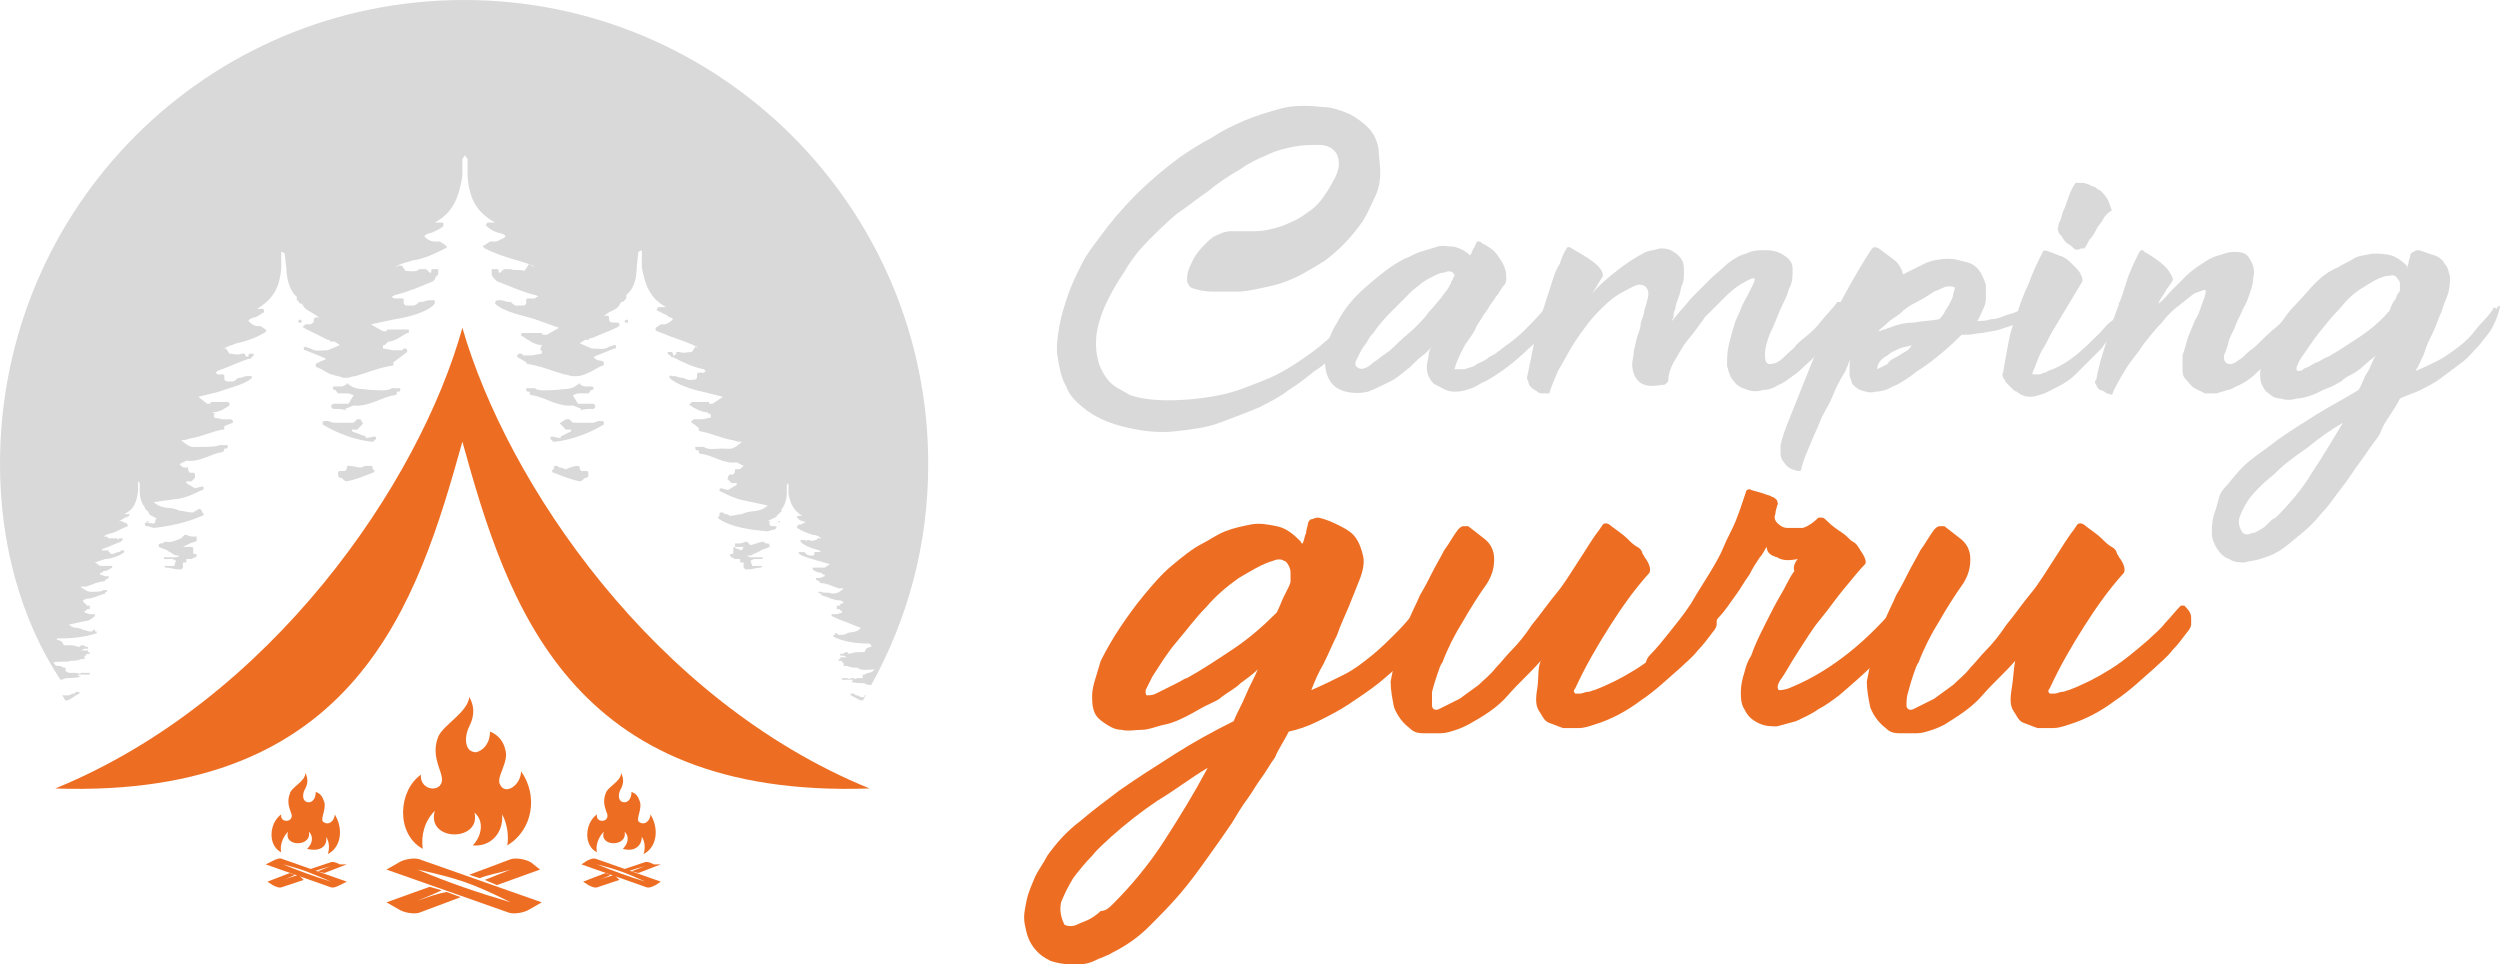
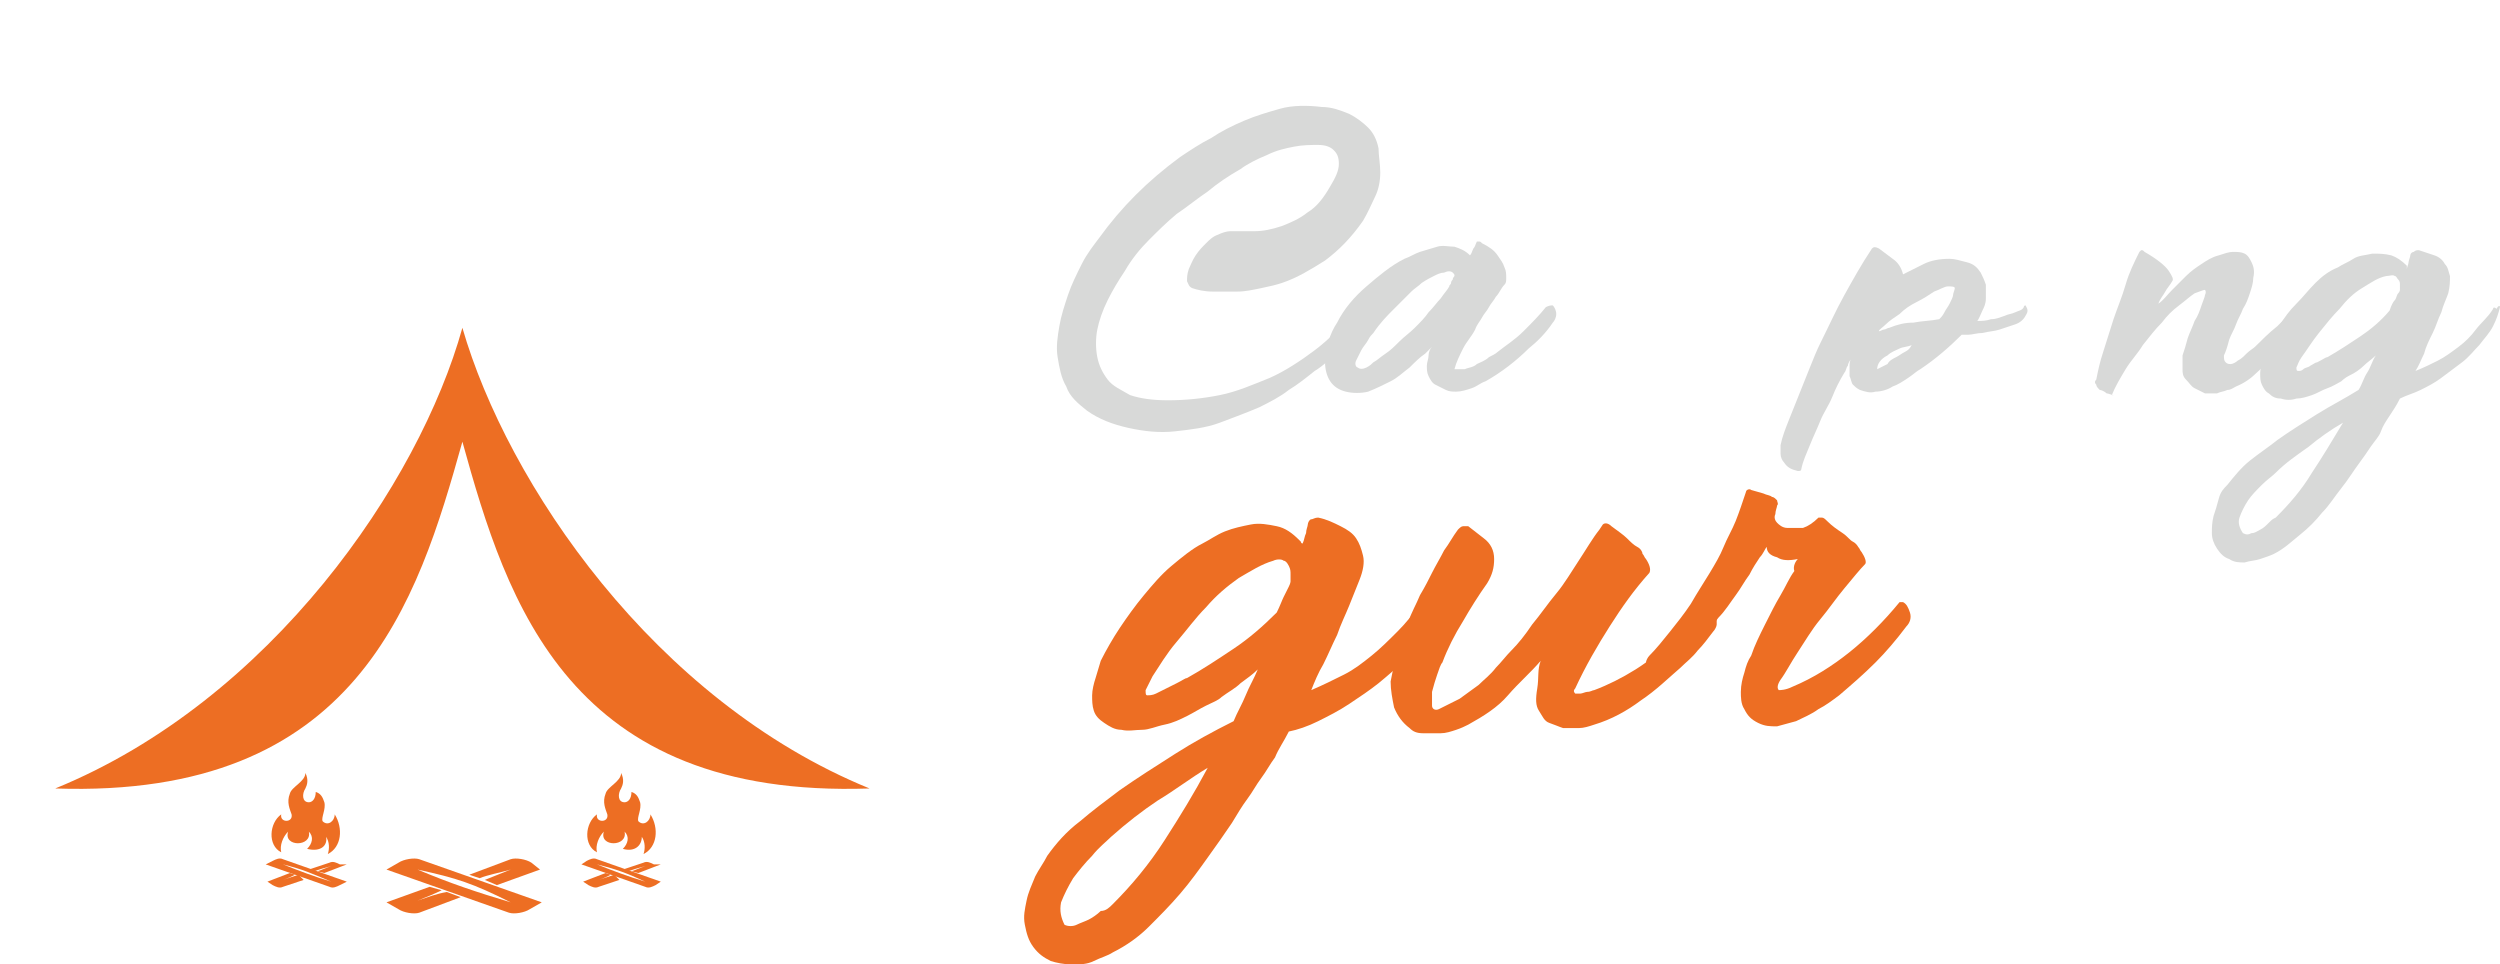
<svg xmlns="http://www.w3.org/2000/svg" version="1.1" id="Layer_1" x="0px" y="0px" width="144.9px" height="55.9px" viewBox="0 0 144.9 55.9" style="enable-background:new 0 0 144.9 55.9;" xml:space="preserve">
  <style type="text/css">
	.st0{fill:#D8D9D8;}
	.st1{fill:#ED6E23;}
	.st2{fill-rule:evenodd;clip-rule:evenodd;fill:#D8D9D8;}
	.st3{fill-rule:evenodd;clip-rule:evenodd;fill:#ED6E23;}
</style>
  <g>
    <path class="st0" d="M76.6,6.2c0.6,0,1.1,0.2,1.6,0.4c0.4,0.2,0.8,0.5,1.1,0.8c0.3,0.3,0.5,0.7,0.6,1.2C79.9,9,80,9.5,80,10   c0,0.5-0.1,1-0.3,1.4s-0.4,0.9-0.7,1.4c-0.7,1-1.4,1.7-2.2,2.3c-0.8,0.5-1.6,1-2.5,1.3c-0.3,0.1-0.7,0.2-1.2,0.3   c-0.5,0.1-0.9,0.2-1.4,0.2c-0.5,0-1,0-1.4,0c-0.5,0-0.9-0.1-1.2-0.2c-0.2-0.1-0.2-0.2-0.3-0.4c0-0.2,0-0.4,0.1-0.7   c0.1-0.2,0.2-0.5,0.4-0.8c0.2-0.3,0.4-0.5,0.6-0.7c0.2-0.2,0.4-0.4,0.7-0.5c0.2-0.1,0.5-0.2,0.7-0.2c0.4,0,0.9,0,1.4,0   s1-0.1,1.6-0.3c0.5-0.2,1-0.4,1.5-0.8c0.5-0.3,0.9-0.8,1.3-1.5c0.3-0.5,0.5-0.9,0.5-1.3c0-0.4-0.1-0.6-0.3-0.8s-0.5-0.3-0.9-0.3   c-0.4,0-0.9,0-1.4,0.1s-1,0.2-1.6,0.5c-0.5,0.2-1.1,0.5-1.5,0.8c-0.7,0.4-1.3,0.8-1.9,1.3c-0.6,0.4-1.2,0.9-1.8,1.3   c-0.6,0.5-1.1,1-1.6,1.5c-0.5,0.5-1,1.1-1.4,1.8c-0.4,0.6-0.7,1.1-1,1.7c-0.3,0.6-0.5,1.2-0.6,1.7s-0.1,1.1,0,1.6s0.3,0.9,0.6,1.3   c0.3,0.4,0.8,0.6,1.3,0.9c0.6,0.2,1.3,0.3,2.2,0.3c1,0,2-0.1,3-0.3c1-0.2,1.9-0.6,2.9-1c0.9-0.4,1.8-1,2.6-1.6   c0.8-0.6,1.6-1.4,2.3-2.3c0.1-0.1,0.2-0.2,0.3-0.3s0.2-0.1,0.2,0C79,17.7,79,17.9,79,18c0,0.1,0,0.3-0.1,0.4   c-0.1,0.2-0.1,0.3-0.2,0.5c-0.1,0.2-0.2,0.3-0.3,0.4c-0.2,0.3-0.5,0.7-0.9,1.1c-0.4,0.4-0.8,0.8-1.3,1.1c-0.5,0.4-1,0.8-1.5,1.1   c-0.5,0.4-1.1,0.7-1.7,1c-0.7,0.3-1.5,0.6-2.3,0.9s-1.7,0.4-2.6,0.5s-1.8,0-2.7-0.2c-0.9-0.2-1.7-0.5-2.4-1c-0.5-0.4-1-0.8-1.2-1.4   c-0.3-0.5-0.4-1.1-0.5-1.7c-0.1-0.6,0-1.2,0.1-1.8c0.1-0.6,0.3-1.2,0.5-1.8c0.2-0.6,0.5-1.2,0.8-1.8c0.3-0.6,0.7-1.1,1-1.5   c1.3-1.8,2.8-3.3,4.7-4.7C69,8.7,69.6,8.3,70.2,8c0.6-0.4,1.2-0.7,1.9-1c0.7-0.3,1.4-0.5,2.1-0.7S75.8,6.1,76.6,6.2z" />
    <path class="st0" d="M90,17.7c0.1,0.1,0.2,0.3,0.2,0.5c0,0.2-0.1,0.4-0.2,0.5c-0.4,0.6-0.9,1.1-1.4,1.5c-0.7,0.7-1.6,1.4-2.5,1.9   c-0.3,0.1-0.5,0.3-0.8,0.4c-0.3,0.1-0.6,0.2-0.9,0.2c-0.2,0-0.4,0-0.6-0.1c-0.2-0.1-0.4-0.2-0.6-0.3c-0.2-0.1-0.3-0.3-0.4-0.5   c-0.1-0.2-0.1-0.4-0.1-0.6c0-0.2,0.1-0.4,0.1-0.6c0-0.2,0.1-0.4,0.2-0.5c-0.1,0.1-0.2,0.2-0.2,0.2c-0.1,0.1-0.2,0.2-0.2,0.2   c-0.3,0.2-0.6,0.5-0.9,0.8c-0.4,0.3-0.7,0.6-1.1,0.8s-0.8,0.4-1.3,0.6c-0.4,0.1-0.9,0.1-1.3,0c-0.4-0.1-0.7-0.3-0.9-0.6   c-0.2-0.3-0.3-0.7-0.3-1.1s0-0.8,0.2-1.2c0.1-0.4,0.3-0.8,0.5-1.1c0.4-0.8,1-1.5,1.7-2.1c0.7-0.6,1.4-1.2,2.2-1.6   c0.3-0.1,0.6-0.3,0.9-0.4c0.3-0.1,0.7-0.2,1-0.3s0.7,0,1,0c0.3,0.1,0.6,0.2,0.9,0.5c0.1-0.1,0.1-0.2,0.2-0.4   c0.1-0.1,0.1-0.2,0.2-0.4c0,0,0.1,0,0.1,0c0.1,0,0.1,0,0.2,0.1c0.4,0.2,0.7,0.4,0.9,0.7s0.3,0.4,0.4,0.7c0.1,0.2,0.1,0.4,0.1,0.6   s0,0.3-0.1,0.4c-0.2,0.2-0.3,0.5-0.5,0.7c-0.1,0.2-0.3,0.4-0.4,0.6c-0.1,0.2-0.3,0.4-0.4,0.6c-0.1,0.2-0.3,0.4-0.4,0.7   c-0.2,0.4-0.5,0.7-0.7,1.1c-0.2,0.4-0.4,0.8-0.5,1.2c0.2,0,0.4,0,0.6,0c0.2-0.1,0.5-0.1,0.7-0.3c0.2-0.1,0.5-0.2,0.7-0.4   c0.2-0.1,0.4-0.2,0.5-0.3c0.5-0.4,1-0.7,1.5-1.2s0.9-0.9,1.3-1.4C89.8,17.7,89.9,17.7,90,17.7z M79.6,21c0.2-0.1,0.4-0.3,0.7-0.5   c0.3-0.2,0.5-0.4,0.8-0.7c0.3-0.3,0.6-0.5,0.9-0.8c0.3-0.3,0.6-0.6,0.8-0.9c0.3-0.3,0.5-0.6,0.7-0.8c0.2-0.3,0.4-0.5,0.5-0.7   c0-0.1,0.1-0.1,0.1-0.2c0-0.1,0.1-0.2,0.1-0.2c0-0.1,0.1-0.2,0.1-0.2c0-0.1,0-0.1-0.1-0.2c-0.1-0.1-0.3-0.1-0.5,0   c-0.2,0-0.4,0.1-0.6,0.2c-0.2,0.1-0.4,0.2-0.7,0.4c-0.2,0.2-0.4,0.3-0.6,0.5c-0.3,0.3-0.6,0.6-1,1c-0.4,0.4-0.8,0.8-1.2,1.4   c-0.1,0.1-0.2,0.2-0.3,0.4c-0.1,0.2-0.3,0.4-0.4,0.6c-0.1,0.2-0.2,0.4-0.3,0.6c-0.1,0.2,0,0.4,0.1,0.4c0.1,0.1,0.3,0.1,0.5,0   C79.4,21.2,79.5,21.1,79.6,21z" />
-     <path class="st0" d="M106.9,17.6c0.1,0.1,0.2,0.2,0.2,0.4s0,0.4-0.1,0.5c-0.3,0.5-0.7,1-1.1,1.4s-0.8,0.9-1.3,1.3   c-0.2,0.2-0.4,0.4-0.7,0.6c-0.3,0.2-0.5,0.4-0.8,0.5c-0.3,0.2-0.6,0.3-0.9,0.3c-0.3,0.1-0.6,0.1-0.9,0c-0.3-0.1-0.6-0.2-0.8-0.5   c-0.2-0.2-0.3-0.5-0.4-0.9c0-0.4,0-0.8,0.1-1.2c0.1-0.4,0.2-0.8,0.3-1.1c0.1-0.4,0.3-0.7,0.4-1s0.3-0.6,0.4-0.8   c0.1-0.2,0.2-0.4,0.3-0.6c0.1-0.2,0.1-0.3,0.1-0.3c0-0.1-0.1-0.1-0.3,0c-0.2,0.1-0.4,0.2-0.7,0.4c-0.3,0.2-0.6,0.5-0.9,0.8   c-0.3,0.3-0.7,0.7-1,1c-0.1,0.2-0.3,0.4-0.5,0.7c-0.2,0.3-0.5,0.6-0.7,0.9c-0.2,0.3-0.4,0.7-0.6,1c-0.2,0.4-0.3,0.7-0.3,1   c0,0.1,0,0.1-0.1,0.2s-0.1,0.1-0.2,0.1c-0.6,0.1-1,0.1-1.3-0.1c-0.3-0.2-0.5-0.6-0.5-1.1c0-0.2,0.1-0.5,0.1-0.8   c0.1-0.3,0.1-0.5,0.2-0.8c0.1-0.3,0.2-0.5,0.2-0.8c0.1-0.3,0.2-0.5,0.2-0.7c0.2-0.6,0.3-1,0.2-1.2c-0.1-0.2-0.2-0.3-0.5-0.3   c-0.2,0-0.5,0.2-0.9,0.4c-0.4,0.2-0.8,0.5-1.2,0.9c-0.3,0.3-0.6,0.6-0.9,1c-0.3,0.4-0.6,0.8-0.9,1.3c-0.3,0.5-0.5,0.9-0.8,1.4   c-0.2,0.5-0.4,0.9-0.5,1.3c0,0,0,0-0.1,0c-0.1,0-0.1,0-0.3,0c-0.1,0-0.2,0-0.3-0.1s-0.2-0.1-0.3-0.2c-0.1-0.1-0.2-0.2-0.2-0.3   s-0.1-0.2-0.1-0.3c0.2-1,0.4-1.9,0.6-2.9c0.3-0.9,0.6-1.9,0.9-2.8c0.1-0.3,0.2-0.6,0.4-0.9c0.1-0.3,0.2-0.6,0.4-0.9   c0-0.1,0.2-0.1,0.3,0c0.7,0.4,1.2,0.7,1.5,1c0.3,0.3,0.3,0.5,0.3,0.6c-0.1,0.2-0.2,0.3-0.3,0.5c-0.1,0.2-0.2,0.3-0.3,0.5   c0.4-0.5,0.9-0.9,1.4-1.3c0.5-0.4,1.1-0.8,1.7-1.1c0.3-0.1,0.5-0.1,0.8-0.2c0.3,0,0.5,0,0.8,0.2c0.2,0.1,0.4,0.3,0.5,0.5   c0.1,0.2,0.1,0.4,0.1,0.7c0,0.2,0,0.5-0.1,0.7c-0.1,0.2-0.1,0.5-0.2,0.7c-0.1,0.3-0.2,0.5-0.2,0.7c-0.1,0.2-0.1,0.3-0.1,0.4   s0,0.2-0.1,0.2c0,0,0,0.1,0,0.1c0.2-0.2,0.4-0.5,0.6-0.7s0.4-0.5,0.6-0.7c0.3-0.3,0.7-0.7,1-1s0.7-0.6,1-0.9   c0.4-0.3,0.7-0.5,1.1-0.6c0.4-0.2,0.7-0.2,1.1-0.2c0.5,0,0.8,0.1,1.1,0.3s0.5,0.4,0.5,0.8c0,0.4,0,0.8-0.2,1.1   c-0.1,0.4-0.3,0.8-0.5,1.2c-0.2,0.5-0.4,1-0.6,1.4c-0.2,0.5-0.3,0.9-0.3,1.2c0,0.3,0,0.5,0.2,0.6c0.1,0,0.3,0,0.5-0.1   c0.2-0.1,0.4-0.3,0.6-0.5s0.4-0.3,0.5-0.5c0.4-0.4,0.9-0.7,1.3-1.2s0.8-0.9,1.1-1.3c0,0,0,0,0.1,0S106.8,17.5,106.9,17.6z" />
    <path class="st0" d="M117.4,17.7c0.1,0.2,0.2,0.3,0,0.6c-0.1,0.2-0.3,0.4-0.6,0.5c-0.3,0.1-0.6,0.2-0.9,0.3c-0.3,0.1-0.6,0.1-1,0.2   c-0.3,0-0.6,0.1-0.8,0.1c-0.1,0-0.1,0-0.2,0c-0.1,0-0.1,0-0.2,0c-0.7,0.7-1.5,1.4-2.4,2c-0.2,0.1-0.4,0.3-0.7,0.5   c-0.3,0.2-0.6,0.4-0.9,0.5c-0.3,0.2-0.7,0.3-1,0.3c-0.3,0.1-0.6,0-0.9-0.1c-0.2-0.1-0.3-0.2-0.4-0.3c-0.1-0.1-0.1-0.3-0.2-0.5   c0-0.2,0-0.4,0-0.5c0-0.2,0-0.4,0.1-0.5c-0.1,0.1-0.2,0.3-0.2,0.4c-0.1,0.1-0.1,0.3-0.2,0.4c-0.3,0.5-0.5,0.9-0.7,1.4   c-0.2,0.5-0.5,0.9-0.7,1.4s-0.4,0.9-0.6,1.4c-0.2,0.5-0.4,0.9-0.5,1.4c0,0.1-0.1,0.1-0.2,0.1c-0.4-0.1-0.6-0.2-0.8-0.5   c-0.1-0.1-0.2-0.3-0.2-0.5c0-0.2,0-0.3,0-0.5c0.1-0.5,0.3-1,0.5-1.5c0.2-0.5,0.4-1,0.6-1.5c0.2-0.5,0.4-1,0.6-1.5   c0.2-0.5,0.4-1,0.6-1.4c0.5-1,0.9-1.9,1.4-2.8c0.5-0.9,1-1.8,1.6-2.7c0.1-0.1,0.2-0.1,0.4,0l0.8,0.6c0.3,0.2,0.5,0.5,0.6,0.9   c0.4-0.2,0.8-0.4,1.2-0.6c0.4-0.2,0.9-0.3,1.5-0.3c0.3,0,0.6,0.1,1,0.2s0.6,0.3,0.8,0.6c0.1,0.2,0.2,0.4,0.3,0.7c0,0.3,0,0.5,0,0.8   c0,0.3-0.1,0.5-0.2,0.7c-0.1,0.2-0.2,0.5-0.3,0.6c0.3,0,0.5,0,0.8-0.1c0.3,0,0.5-0.1,0.8-0.2c0.2-0.1,0.4-0.1,0.6-0.2   c0.2-0.1,0.4-0.1,0.5-0.3C117.3,17.7,117.4,17.7,117.4,17.7z M109.9,20.7c0.2-0.1,0.3-0.2,0.5-0.3s0.3-0.2,0.4-0.4   c-0.2,0.1-0.5,0.1-0.7,0.2c-0.2,0.1-0.5,0.2-0.7,0.4c-0.4,0.2-0.6,0.5-0.6,0.8c0.2-0.1,0.4-0.2,0.6-0.3   C109.5,20.9,109.7,20.8,109.9,20.7z M113.3,16.7c0-0.1-0.2-0.1-0.4-0.1s-0.5,0.2-0.8,0.3c-0.3,0.2-0.6,0.4-1,0.6   c-0.4,0.2-0.7,0.4-1,0.7c-0.3,0.2-0.6,0.4-0.8,0.6c-0.2,0.2-0.4,0.3-0.4,0.4c0.1,0,0.2-0.1,0.3-0.1c0.1,0,0.2-0.1,0.3-0.1   c0.5-0.2,0.9-0.3,1.4-0.3c0.5-0.1,1-0.1,1.5-0.2c0.1-0.1,0.2-0.2,0.3-0.4c0.1-0.2,0.2-0.3,0.3-0.5c0.1-0.2,0.2-0.4,0.2-0.5   S113.3,16.8,113.3,16.7z" />
-     <path class="st0" d="M122.8,17.5c0.2,0.1,0.3,0.3,0.3,0.5c0,0.2,0,0.4-0.1,0.6c-0.2,0.3-0.4,0.6-0.6,0.8c-0.2,0.3-0.4,0.5-0.6,0.8   c-0.5,0.5-1,1-1.5,1.5c-0.5,0.5-1.2,0.8-1.8,1.1c-0.3,0.1-0.6,0.2-0.8,0.2c-0.3,0-0.6-0.1-0.8-0.3c-0.1,0-0.2-0.1-0.3-0.2   c-0.1-0.1-0.2-0.2-0.3-0.3c-0.1-0.1-0.1-0.2-0.2-0.3c0-0.1-0.1-0.2,0-0.3c0.1-0.6,0.2-1.2,0.3-1.7c0.1-0.6,0.3-1.2,0.5-1.7   c0.2-0.6,0.4-1.2,0.7-1.8c0.2-0.6,0.5-1.2,0.8-1.8c0-0.1,0.2-0.1,0.4,0c0.3,0.1,0.5,0.2,0.8,0.3c0.2,0.1,0.4,0.3,0.6,0.5   c0.2,0.2,0.3,0.3,0.4,0.5c0.1,0.2,0.1,0.3,0.1,0.4c-0.3,0.5-0.6,1-0.9,1.5c-0.3,0.5-0.6,1-0.9,1.5c-0.2,0.4-0.4,0.8-0.6,1.1   c-0.2,0.4-0.3,0.8-0.5,1.2c0,0.1,0,0.1,0.1,0.1c0.1,0,0.2,0,0.3,0c0.1,0,0.2-0.1,0.3-0.1s0.2-0.1,0.2-0.1c0.6-0.2,1.1-0.5,1.6-0.9   c0.5-0.4,1-0.9,1.4-1.3c0.2-0.2,0.4-0.5,0.7-0.7s0.4-0.5,0.6-0.8C122.7,17.5,122.8,17.4,122.8,17.5z M120.2,14.4   c-0.1-0.1-0.2-0.2-0.4-0.3c-0.1-0.1-0.2-0.2-0.3-0.4c-0.1-0.1-0.2-0.2-0.2-0.3s-0.1-0.2,0-0.2c0-0.1,0-0.2,0.1-0.4   c0.1-0.2,0.1-0.4,0.2-0.6s0.2-0.5,0.3-0.8c0.1-0.3,0.2-0.5,0.4-0.8c0.1,0,0.3,0,0.4,0c0.2,0,0.3,0.1,0.4,0.1   c0.1,0.1,0.3,0.1,0.4,0.2s0.2,0.1,0.3,0.2c0.3,0.3,0.4,0.5,0.5,0.8s0.1,0.3,0.1,0.3c-0.2,0.1-0.4,0.3-0.5,0.5   c-0.1,0.2-0.3,0.4-0.4,0.6c-0.1,0.2-0.2,0.4-0.4,0.6c-0.1,0.2-0.2,0.4-0.3,0.5c0,0-0.1,0-0.2,0C120.5,14.5,120.3,14.5,120.2,14.4z" />
    <path class="st0" d="M122.5,22.9c-0.1,0-0.3-0.1-0.4-0.1c-0.1-0.1-0.3-0.2-0.4-0.2c-0.1-0.1-0.2-0.2-0.2-0.3   c-0.1-0.1-0.1-0.2,0-0.3c0.1-0.5,0.2-1,0.4-1.6c0.2-0.6,0.4-1.3,0.6-1.9s0.5-1.3,0.7-2s0.5-1.3,0.8-1.9c0,0,0.1-0.1,0.1-0.1   c0.1,0,0.1,0,0.2,0.1c0.7,0.4,1.2,0.8,1.4,1.1s0.3,0.5,0.2,0.6c-0.1,0.2-0.3,0.4-0.4,0.6s-0.3,0.4-0.4,0.7c0.3-0.2,0.5-0.5,0.8-0.8   s0.5-0.5,0.8-0.8s0.6-0.5,0.9-0.7c0.3-0.2,0.6-0.4,1-0.5c0.3-0.1,0.6-0.2,0.8-0.2c0.3,0,0.5,0,0.7,0.1c0.2,0.1,0.3,0.3,0.4,0.5   c0.1,0.2,0.2,0.5,0.1,0.9c0,0.3-0.1,0.6-0.2,0.9s-0.2,0.6-0.4,0.9c-0.1,0.3-0.3,0.6-0.4,0.9s-0.3,0.6-0.4,0.9   c-0.1,0.4-0.2,0.7-0.3,0.9c0,0.2,0,0.3,0.1,0.4c0.1,0.1,0.2,0.1,0.3,0.1s0.3-0.1,0.4-0.2c0.2-0.1,0.3-0.2,0.5-0.4s0.4-0.3,0.5-0.4   c0.4-0.4,0.8-0.8,1.3-1.2c0.4-0.4,0.8-0.8,1.2-1.3c0,0,0.1-0.1,0.1,0c0.1,0.1,0.2,0.2,0.3,0.4c0.1,0.2,0,0.4-0.1,0.5   c-0.3,0.4-0.5,0.7-0.8,1.1c-0.3,0.4-0.6,0.7-0.9,1.1c-0.3,0.3-0.7,0.6-1,0.9s-0.7,0.6-1.2,0.8c-0.2,0.1-0.3,0.2-0.5,0.2   c-0.2,0.1-0.4,0.1-0.6,0.2c-0.2,0-0.5,0-0.7,0c-0.2-0.1-0.4-0.2-0.6-0.3c-0.2-0.1-0.3-0.3-0.5-0.5s-0.2-0.4-0.2-0.6   c0-0.2,0-0.5,0-0.8c0.1-0.3,0.2-0.6,0.3-1c0.1-0.3,0.3-0.7,0.4-1c0.2-0.3,0.3-0.6,0.4-0.9c0.1-0.3,0.2-0.5,0.2-0.6   c0.1-0.2,0-0.3,0-0.3c-0.1,0-0.3,0.1-0.6,0.2c-0.3,0.2-0.5,0.4-0.9,0.7s-0.7,0.6-1,1c-0.4,0.4-0.7,0.8-1.1,1.3   c-0.3,0.5-0.7,0.9-1,1.4c-0.3,0.5-0.6,1-0.8,1.5C122.7,22.9,122.6,22.9,122.5,22.9z" />
    <path class="st0" d="M144.9,17.8c-0.1,0.4-0.2,0.7-0.4,1.1c-0.2,0.4-0.5,0.7-0.8,1.1c-0.3,0.3-0.6,0.7-1,1s-0.8,0.6-1.2,0.9   c-0.4,0.3-0.8,0.5-1.2,0.7c-0.4,0.2-0.8,0.3-1.2,0.5c-0.2,0.4-0.4,0.7-0.6,1c-0.2,0.3-0.4,0.6-0.5,0.9s-0.4,0.6-0.6,0.9   c-0.2,0.3-0.4,0.6-0.7,1c-0.3,0.4-0.6,0.9-1,1.4c-0.4,0.5-0.7,1-1.1,1.4c-0.4,0.5-0.8,0.9-1.3,1.3s-0.9,0.8-1.5,1.1   c-0.2,0.1-0.5,0.2-0.8,0.3c-0.3,0.1-0.6,0.1-0.9,0.2c-0.3,0-0.6,0-0.9-0.2c-0.3-0.1-0.5-0.3-0.7-0.6c-0.2-0.3-0.3-0.6-0.3-0.9   s0-0.6,0.1-1c0.1-0.3,0.2-0.6,0.3-1s0.3-0.6,0.5-0.8c0.4-0.5,0.8-1,1.3-1.4c0.5-0.4,1.1-0.8,1.6-1.2c0.7-0.5,1.5-1,2.3-1.5   c0.8-0.5,1.6-0.9,2.4-1.4c0.2-0.3,0.3-0.7,0.5-1c0.2-0.3,0.3-0.7,0.5-1c-0.2,0.2-0.5,0.4-0.7,0.6c-0.2,0.2-0.5,0.4-0.7,0.5   c-0.2,0.1-0.4,0.2-0.6,0.4c-0.2,0.1-0.5,0.3-0.8,0.4c-0.3,0.1-0.6,0.3-0.9,0.4s-0.6,0.2-0.9,0.2c-0.3,0.1-0.6,0.1-0.9,0   c-0.3,0-0.5-0.1-0.7-0.3c-0.2-0.1-0.3-0.3-0.4-0.5c-0.1-0.2-0.1-0.4-0.1-0.7c0-0.2,0.1-0.5,0.1-0.7c0.1-0.2,0.2-0.5,0.2-0.7   c0.2-0.4,0.5-0.9,0.8-1.3c0.3-0.5,0.6-0.9,1-1.3c0.4-0.4,0.7-0.8,1.1-1.2s0.8-0.7,1.3-0.9c0.3-0.2,0.6-0.3,0.9-0.5s0.7-0.2,1.1-0.3   c0.4,0,0.7,0,1.1,0.1c0.3,0.1,0.6,0.3,0.9,0.6c0,0,0,0,0,0.1c0,0,0,0,0,0.1c0-0.1,0.1-0.3,0.1-0.4c0-0.1,0.1-0.3,0.1-0.4   c0-0.1,0.1-0.2,0.2-0.2c0.1-0.1,0.2-0.1,0.3-0.1c0.3,0.1,0.6,0.2,0.9,0.3s0.5,0.3,0.6,0.5c0.2,0.2,0.2,0.4,0.3,0.7   c0,0.3,0,0.6-0.1,1c-0.1,0.3-0.3,0.7-0.4,1.1c-0.2,0.4-0.3,0.8-0.5,1.2c-0.2,0.4-0.4,0.8-0.5,1.2c-0.2,0.4-0.3,0.7-0.5,1   c0.5-0.2,0.9-0.4,1.3-0.6s0.8-0.5,1.2-0.8s0.7-0.6,1-1c0.3-0.4,0.7-0.7,1-1.2c0-0.1,0.1-0.1,0.2,0   C144.8,17.7,144.9,17.7,144.9,17.8L144.9,17.8z M131.9,30c0.8-0.8,1.5-1.6,2.1-2.6c0.6-0.9,1.2-1.9,1.8-2.9c-0.7,0.4-1.4,0.9-2,1.4   c-0.7,0.5-1.3,0.9-1.9,1.5c-0.2,0.2-0.5,0.4-0.8,0.7s-0.6,0.6-0.8,0.9s-0.4,0.7-0.5,1s0,0.6,0.2,0.9c0.2,0.1,0.3,0.1,0.5,0   c0.2,0,0.3-0.1,0.5-0.2s0.3-0.2,0.5-0.4S131.7,30.1,131.9,30z M134.9,20.7c0.7-0.4,1.3-0.8,1.9-1.2c0.6-0.4,1.2-0.9,1.7-1.5   c0.1-0.3,0.2-0.5,0.3-0.6s0.1-0.3,0.2-0.4c0.1-0.1,0.1-0.2,0.1-0.2c0-0.1,0-0.2,0-0.3c0-0.1,0-0.2-0.1-0.3s-0.1-0.2-0.2-0.2   c-0.1-0.1-0.3,0-0.5,0c-0.5,0.1-0.9,0.4-1.4,0.7c-0.5,0.3-0.9,0.7-1.3,1.2c-0.4,0.4-0.8,0.9-1.2,1.4c-0.4,0.5-0.7,1-1,1.4   c-0.2,0.3-0.2,0.4-0.3,0.6c0,0.1,0,0.2,0.1,0.2c0.1,0,0.2,0,0.3-0.1c0.1-0.1,0.3-0.1,0.4-0.2c0.2-0.1,0.3-0.2,0.4-0.2   C134.7,20.8,134.8,20.7,134.9,20.7z" />
    <path class="st1" d="M83.1,35.1c-0.1,0.5-0.3,1-0.6,1.6c-0.3,0.5-0.7,1-1.1,1.5c-0.4,0.5-0.9,0.9-1.5,1.4c-0.5,0.4-1.1,0.8-1.7,1.2   c-0.6,0.4-1.2,0.7-1.8,1s-1.2,0.5-1.7,0.6c-0.3,0.6-0.6,1-0.8,1.5c-0.3,0.4-0.5,0.8-0.8,1.2c-0.3,0.4-0.5,0.8-0.8,1.2   s-0.6,0.9-0.9,1.4c-0.4,0.6-0.9,1.3-1.4,2c-0.5,0.7-1,1.4-1.6,2.1c-0.6,0.7-1.2,1.3-1.8,1.9s-1.3,1.1-2.1,1.5   c-0.3,0.2-0.7,0.3-1.1,0.5s-0.8,0.2-1.3,0.2c-0.4,0-0.9-0.1-1.2-0.2c-0.4-0.2-0.7-0.4-1-0.8c-0.3-0.4-0.4-0.8-0.5-1.3   c-0.1-0.5,0-0.9,0.1-1.4c0.1-0.5,0.3-0.9,0.5-1.4c0.2-0.4,0.5-0.8,0.7-1.2c0.5-0.7,1.1-1.4,1.9-2c0.7-0.6,1.5-1.2,2.3-1.8   c1-0.7,2.1-1.4,3.2-2.1c1.1-0.7,2.2-1.3,3.4-1.9c0.2-0.5,0.5-1,0.7-1.5c0.2-0.5,0.5-1,0.7-1.5c-0.3,0.3-0.6,0.5-1,0.8   c-0.3,0.3-0.7,0.5-1.1,0.8c-0.2,0.2-0.5,0.3-0.9,0.5s-0.7,0.4-1.1,0.6c-0.4,0.2-0.8,0.4-1.3,0.5s-0.9,0.3-1.3,0.3s-0.8,0.1-1.2,0   c-0.4,0-0.7-0.2-1-0.4c-0.3-0.2-0.5-0.4-0.6-0.7c-0.1-0.3-0.1-0.6-0.1-0.9s0.1-0.7,0.2-1s0.2-0.7,0.3-1c0.3-0.6,0.7-1.3,1.1-1.9   c0.4-0.6,0.9-1.3,1.4-1.9c0.5-0.6,1-1.2,1.6-1.7c0.6-0.5,1.2-1,1.8-1.3c0.4-0.2,0.8-0.5,1.3-0.7c0.5-0.2,1-0.3,1.5-0.4   c0.5-0.1,1,0,1.5,0.1c0.5,0.1,0.9,0.4,1.3,0.8c0,0,0.1,0.1,0.1,0.1c0,0,0,0.1,0.1,0.1c0.1-0.2,0.1-0.4,0.2-0.6   c0-0.2,0.1-0.4,0.1-0.5c0-0.1,0.1-0.3,0.2-0.3s0.2-0.1,0.4-0.1c0.5,0.1,0.9,0.3,1.3,0.5c0.4,0.2,0.7,0.4,0.9,0.7s0.3,0.6,0.4,1   s0,0.9-0.2,1.4c-0.2,0.5-0.4,1-0.6,1.5c-0.2,0.5-0.5,1.1-0.7,1.7c-0.3,0.6-0.5,1.1-0.8,1.7c-0.3,0.5-0.5,1-0.7,1.5   c0.7-0.3,1.3-0.6,1.9-0.9c0.6-0.3,1.1-0.7,1.6-1.1c0.5-0.4,1-0.9,1.5-1.4c0.5-0.5,0.9-1,1.4-1.7c0.1-0.1,0.2-0.1,0.3,0   c0.2,0,0.3,0.1,0.3,0.1L83.1,35.1z M64.5,52.4c1.1-1.1,2.1-2.3,3-3.7s1.7-2.7,2.5-4.2c-1,0.6-1.9,1.3-2.9,1.9   c-0.9,0.6-1.8,1.3-2.7,2.1c-0.3,0.3-0.7,0.6-1.1,1.1c-0.4,0.4-0.8,0.9-1.1,1.3c-0.3,0.5-0.5,0.9-0.7,1.4c-0.1,0.5,0,0.9,0.2,1.3   c0.2,0.1,0.5,0.1,0.7,0c0.2-0.1,0.5-0.2,0.7-0.3c0.2-0.1,0.5-0.3,0.7-0.5C64.1,52.8,64.3,52.6,64.5,52.4z M68.8,39.3   c0.9-0.5,1.8-1.1,2.7-1.7c0.9-0.6,1.7-1.3,2.5-2.1c0.2-0.4,0.3-0.7,0.4-0.9s0.2-0.4,0.3-0.6c0.1-0.2,0.1-0.3,0.1-0.3   c0-0.1,0-0.3,0-0.4c0-0.2,0-0.3-0.1-0.5s-0.2-0.3-0.3-0.3c-0.1-0.1-0.4-0.1-0.6,0c-0.7,0.2-1.3,0.6-2,1c-0.7,0.5-1.3,1-1.9,1.7   c-0.6,0.6-1.1,1.3-1.7,2s-1,1.4-1.4,2c-0.2,0.4-0.3,0.6-0.4,0.8c0,0.2,0,0.3,0.1,0.3c0.1,0,0.3,0,0.5-0.1c0.2-0.1,0.4-0.2,0.6-0.3   c0.2-0.1,0.4-0.2,0.6-0.3C68.6,39.4,68.7,39.3,68.8,39.3z" />
    <path class="st1" d="M89.3,38.3c-0.6,0.7-1.3,1.3-1.9,2S86,41.5,85.1,42c-0.2,0.1-0.4,0.2-0.7,0.3c-0.3,0.1-0.6,0.2-0.9,0.2   c-0.3,0-0.6,0-1,0s-0.6-0.1-0.8-0.3c-0.4-0.3-0.7-0.7-0.9-1.2c-0.1-0.5-0.2-1-0.2-1.5c0.1-0.5,0.2-1.1,0.4-1.7s0.4-1.1,0.6-1.7   c0.2-0.6,0.5-1.1,0.7-1.6c0.3-0.5,0.5-0.9,0.7-1.3c0.2-0.4,0.5-0.9,0.7-1.3c0.3-0.4,0.5-0.8,0.8-1.2c0.1-0.1,0.2-0.2,0.3-0.2   c0.1,0,0.2,0,0.3,0l0.9,0.7c0.4,0.3,0.6,0.7,0.6,1.2s-0.1,0.9-0.4,1.4c-0.5,0.7-1,1.5-1.4,2.2c-0.5,0.8-0.9,1.6-1.2,2.4   c-0.1,0.1-0.2,0.4-0.3,0.7s-0.2,0.6-0.3,1C83,40.5,83,40.7,83,40.9c0,0.2,0.2,0.3,0.4,0.2c0.4-0.2,0.8-0.4,1.2-0.6   c0.4-0.3,0.7-0.5,1.1-0.8c0.3-0.3,0.7-0.6,1-1c0.3-0.3,0.6-0.7,0.9-1c0.4-0.4,0.8-0.9,1.2-1.5c0.5-0.6,0.9-1.2,1.4-1.8   c0.5-0.6,0.9-1.3,1.3-1.9c0.4-0.6,0.8-1.3,1.2-1.8l0.2-0.3c0.1-0.1,0.3-0.1,0.5,0.1c0.4,0.3,0.7,0.5,0.9,0.7s0.4,0.4,0.6,0.5   s0.3,0.3,0.3,0.4c0.1,0.1,0.1,0.2,0.2,0.3c0.2,0.3,0.3,0.6,0.2,0.8c-0.9,1-1.6,2-2.3,3.1c-0.7,1.1-1.4,2.3-2,3.6   c-0.1,0.1-0.1,0.2,0,0.3c0.1,0,0.2,0,0.3,0c0.1,0,0.3-0.1,0.4-0.1c0.2,0,0.3-0.1,0.4-0.1c0.8-0.3,1.6-0.7,2.4-1.2   c0.8-0.5,1.5-1.1,2.2-1.7c0.3-0.3,0.7-0.6,1-1c0.3-0.3,0.6-0.7,0.9-1c0,0,0.1,0,0.2,0c0.2,0.2,0.4,0.4,0.4,0.7c0,0.1,0,0.3,0,0.4   s-0.1,0.3-0.2,0.4c-0.3,0.4-0.6,0.8-0.9,1.1c-0.3,0.4-0.7,0.7-1,1c-0.7,0.6-1.4,1.3-2.3,1.9c-0.8,0.6-1.7,1.1-2.7,1.4   c-0.3,0.1-0.6,0.2-0.9,0.2c-0.3,0-0.6,0-0.9,0c-0.3-0.1-0.5-0.2-0.8-0.3s-0.4-0.4-0.6-0.7s-0.2-0.7-0.1-1.3S89.1,38.8,89.3,38.3z" />
    <path class="st1" d="M104.2,32.4c-0.5,0.1-0.9,0.1-1.2-0.1c-0.4-0.1-0.6-0.3-0.6-0.6c-0.1,0.1-0.2,0.4-0.4,0.6   c-0.2,0.3-0.4,0.6-0.6,1c-0.3,0.4-0.5,0.8-0.8,1.2c-0.3,0.4-0.6,0.9-1,1.3c-0.5,0.7-1.1,1.3-1.7,2S96.6,39,96,39.5   c0,0.1-0.2,0.1-0.3-0.1c-0.1,0-0.1-0.1-0.2-0.2c-0.1-0.1-0.1-0.2-0.1-0.4c0-0.1,0-0.3,0-0.4c0-0.1,0.1-0.3,0.2-0.4   c0.4-0.4,0.8-0.9,1.2-1.4c0.4-0.5,0.8-1,1.2-1.6c0.4-0.7,0.8-1.3,1.1-1.8c0.3-0.5,0.6-1,0.8-1.5c0.2-0.5,0.5-1,0.7-1.5   c0.2-0.5,0.4-1.1,0.6-1.7c0-0.1,0.2-0.2,0.3-0.1l0.7,0.2c0.2,0.1,0.4,0.1,0.5,0.2c0.1,0,0.2,0.1,0.3,0.2c0,0.1,0.1,0.2,0,0.3   c0,0.1-0.1,0.3-0.1,0.5c-0.1,0.2,0,0.4,0.1,0.5s0.3,0.3,0.6,0.3s0.6,0,0.9,0c0.3-0.1,0.6-0.3,0.9-0.6c0,0,0.1,0,0.2,0   c0.1,0,0.2,0.1,0.3,0.2c0.3,0.3,0.6,0.5,0.9,0.7s0.4,0.4,0.6,0.5s0.3,0.3,0.3,0.3c0.1,0.1,0.1,0.2,0.2,0.3c0.2,0.3,0.3,0.6,0.2,0.7   c-0.3,0.3-0.7,0.8-1.2,1.4c-0.5,0.6-0.9,1.2-1.4,1.8c-0.5,0.6-0.9,1.3-1.3,1.9c-0.4,0.6-0.7,1.2-1,1.6c-0.2,0.3-0.2,0.5-0.1,0.6   c0.1,0,0.4,0,0.8-0.2c1.2-0.5,2.3-1.2,3.3-2c1-0.8,2-1.8,2.9-2.9c0,0,0.1,0,0.2,0c0.2,0.1,0.3,0.3,0.4,0.6c0.1,0.3,0,0.6-0.2,0.8   c-0.6,0.8-1.2,1.5-1.8,2.1c-0.7,0.7-1.4,1.3-2.1,1.9c-0.4,0.3-0.8,0.6-1.2,0.8c-0.4,0.3-0.9,0.5-1.3,0.7c-0.4,0.1-0.7,0.2-1.1,0.3   c-0.4,0-0.7,0-1.1-0.2c-0.4-0.2-0.6-0.4-0.8-0.8c-0.2-0.3-0.2-0.7-0.2-1c0-0.4,0.1-0.8,0.2-1.1c0.1-0.4,0.2-0.7,0.4-1   c0.2-0.6,0.5-1.2,0.8-1.8c0.3-0.6,0.6-1.2,0.9-1.7c0.3-0.5,0.5-1,0.8-1.4C103.9,32.8,104.1,32.5,104.2,32.4z" />
-     <path class="st1" d="M116.8,38.3c-0.6,0.7-1.3,1.3-1.9,2s-1.4,1.2-2.2,1.7c-0.2,0.1-0.4,0.2-0.7,0.3c-0.3,0.1-0.6,0.2-0.9,0.2   c-0.3,0-0.6,0-1,0s-0.6-0.1-0.8-0.3c-0.4-0.3-0.7-0.7-0.9-1.2c-0.1-0.5-0.2-1-0.2-1.5c0.1-0.5,0.2-1.1,0.4-1.7s0.4-1.1,0.6-1.7   c0.2-0.6,0.5-1.1,0.7-1.6c0.3-0.5,0.5-0.9,0.7-1.3c0.2-0.4,0.5-0.9,0.7-1.3c0.3-0.4,0.5-0.8,0.8-1.2c0.1-0.1,0.2-0.2,0.3-0.2   c0.1,0,0.2,0,0.3,0l0.9,0.7c0.4,0.3,0.6,0.7,0.6,1.2s-0.1,0.9-0.4,1.4c-0.5,0.7-1,1.5-1.4,2.2c-0.5,0.8-0.9,1.6-1.2,2.4   c-0.1,0.1-0.2,0.4-0.3,0.7s-0.2,0.6-0.3,1c-0.1,0.3-0.1,0.6-0.1,0.8c0,0.2,0.2,0.3,0.4,0.2c0.4-0.2,0.8-0.4,1.2-0.6   c0.4-0.3,0.7-0.5,1.1-0.8c0.3-0.3,0.7-0.6,1-1c0.3-0.3,0.6-0.7,0.9-1c0.4-0.4,0.8-0.9,1.2-1.5c0.5-0.6,0.9-1.2,1.4-1.8   c0.5-0.6,0.9-1.3,1.3-1.9c0.4-0.6,0.8-1.3,1.2-1.8l0.2-0.3c0.1-0.1,0.3-0.1,0.5,0.1c0.4,0.3,0.7,0.5,0.9,0.7s0.4,0.4,0.6,0.5   s0.3,0.3,0.3,0.4c0.1,0.1,0.1,0.2,0.2,0.3c0.2,0.3,0.3,0.6,0.2,0.8c-0.9,1-1.6,2-2.3,3.1c-0.7,1.1-1.4,2.3-2,3.6   c-0.1,0.1-0.1,0.2,0,0.3c0.1,0,0.2,0,0.3,0c0.1,0,0.3-0.1,0.4-0.1c0.2,0,0.3-0.1,0.4-0.1c0.8-0.3,1.6-0.7,2.4-1.2   c0.8-0.5,1.5-1.1,2.2-1.7c0.3-0.3,0.7-0.6,1-1c0.3-0.3,0.6-0.7,0.9-1c0,0,0.1,0,0.2,0c0.2,0.2,0.4,0.4,0.4,0.7c0,0.1,0,0.3,0,0.4   s-0.1,0.3-0.2,0.4c-0.3,0.4-0.6,0.8-0.9,1.1c-0.3,0.4-0.7,0.7-1,1c-0.7,0.6-1.4,1.3-2.3,1.9c-0.8,0.6-1.7,1.1-2.7,1.4   c-0.3,0.1-0.6,0.2-0.9,0.2c-0.3,0-0.6,0-0.9,0c-0.3-0.1-0.5-0.2-0.8-0.3s-0.4-0.4-0.6-0.7s-0.2-0.7-0.1-1.3S116.7,38.8,116.8,38.3z   " />
  </g>
  <g>
-     <path class="st2" d="M45.1,30.2C45.1,30.2,45.1,30.2,45.1,30.2C45.1,30.2,45.1,30.2,45.1,30.2L45.1,30.2c0.1,0,0.1,0,0.1,0   c0,0,0,0.1,0,0.1C45.2,30.3,45.2,30.3,45.1,30.2C45.2,30.3,45.1,30.3,45.1,30.2C45.1,30.3,45.1,30.3,45.1,30.2L45.1,30.2z M26.9,0   c14.8,0,26.9,12,26.9,26.9c0,4.7-1.2,9-3.3,12.8c-0.1,0-0.3,0-0.4-0.1c0,0,0,0,0,0c0,0,0,0,0,0c-0.2,0-0.6,0-0.8-0.1l0.1,0   c0,0,0,0,0,0c0,0,0-0.1,0.1-0.1c-0.2,0-0.4,0-0.6,0c0,0,0,0,0,0c0,0-0.1,0-0.1,0c0,0,0,0,0,0l0,0c0,0,0,0,0,0l0-0.1c0,0,0,0,0,0   c0,0,0,0,0,0c0.1,0,0.1,0,0.2,0c0,0,0,0,0,0l0.1,0c0,0,0,0,0,0c0,0,0,0,0,0c0.1,0.1,0.2,0,0.3,0c0,0,0.1,0,0.1,0c0,0.1,0.2,0,0.2,0   c0,0,0.1,0,0.1,0c0,0,0,0,0,0c0,0,0,0,0,0l0.2,0c0,0,0-0.1,0-0.1c0,0,0,0,0-0.1c0,0,0,0,0,0l0.1,0l0.2-0.1c0,0,0,0,0,0   c0.2,0,0.3-0.1,0.4-0.2c-0.3,0-0.8,0.1-1-0.1c-0.2,0-0.4,0-0.6-0.1l-0.1,0c0,0,0,0,0,0l-0.1,0c0,0,0,0,0,0l0-0.2c0,0,0,0,0,0   c0,0,0,0-0.1,0c0,0,0,0,0,0c0,0,0,0,0-0.1l0,0c0,0,0,0,0,0l-0.1,0c0,0,0,0,0,0l-0.1,0c0,0,0,0,0-0.1c0,0,0,0,0.1,0c0,0,0,0,0,0l0,0   c0,0,0,0,0,0l0-0.1c0,0,0,0,0.1,0l0.3,0l-0.2-0.1l-0.2,0c0,0,0,0,0,0l0-0.1c0,0,0,0,0,0c0,0,0,0,0,0c0.1,0,0.2,0,0.3-0.1   c0,0,0,0,0.1,0l0.1,0.1c0.4-0.1,0.3-0.1,0.7-0.1l0.1,0c0,0,0,0,0,0l0.1,0l0.1-0.2c0,0,0,0,0,0l0.2-0.1c0,0,0,0,0,0c0,0,0,0,0.1,0   c0,0,0,0,0-0.1l-0.1-0.1c0,0-0.1,0-0.1,0v0c0,0,0,0,0,0c0,0,0,0,0,0c-0.7,0-1.4-0.1-2-0.4c0,0,0,0,0-0.1c0,0,0,0,0.1,0c0,0,0,0,0,0   c0,0,0,0,0-0.1c0,0,0,0,0.1,0c0,0,0,0,0.1,0.1c0,0,0.1,0,0.1,0c0.1,0,0.3,0,0.4-0.1c0.3-0.1,0.5,0,0.8-0.3L48.9,36   c-0.3-0.1-0.5-0.2-0.7-0.3c0,0,0,0,0-0.1c0,0,0,0,0.1,0l0.2,0c0,0,0,0,0,0c0,0,0,0,0,0l0.3-0.1c0,0,0-0.1,0-0.1c0,0-0.1,0-0.1,0   c0,0,0,0,0,0c0,0,0-0.1-0.1-0.1c0,0,0,0-0.1,0c0,0,0,0,0-0.1l0-0.1c0,0,0,0,0.1,0l0.1,0c0,0,0-0.1,0-0.1c0,0,0,0,0,0c0,0,0,0,0,0   c0.1,0,0.1,0,0.2-0.1l-0.2-0.1c-0.4,0-0.7-0.2-1.1-0.3c0,0,0,0,0,0c0,0,0,0,0-0.1c0,0,0,0,0,0c0,0,0,0-0.1,0c0,0,0,0-0.1-0.1   c0,0,0,0,0,0c0,0,0,0,0,0c0,0,0,0,0,0c0,0,0.1,0,0.1,0l0,0c0,0,0,0,0.1,0c0.1,0.1,0.4,0,0.6,0.1c0.3,0,0.3,0,0.6-0.2   c0,0,0.1-0.1,0.1-0.1c0,0-0.1,0-0.1,0c-0.1,0-0.2,0-0.2,0c-0.3-0.1-0.7-0.3-1-0.3c0,0-0.1,0-0.1-0.1v0l-0.2-0.1c0,0,0,0,0-0.1l0,0   c0,0,0,0,0,0h0c0,0,0,0,0,0c0,0,0,0,0,0c0,0,0,0,0,0c0.1,0,0.1,0,0.2,0l0.3-0.1c0,0,0-0.1,0-0.1c0,0,0,0,0,0c0,0,0,0-0.1,0   c0,0,0,0,0,0c0,0,0,0,0,0l-0.1-0.1c-0.2,0-0.4-0.1-0.5-0.2c0,0,0,0,0-0.1c0,0,0,0,0.1,0c0.1,0,0.1,0,0.2,0c0.1,0,0.2,0,0.2,0   c0,0,0,0,0.1,0c0,0,0,0,0,0c0,0,0,0,0,0c0,0,0,0,0,0c0,0,0.1,0,0.1,0c0,0,0,0,0,0c0,0,0,0,0,0l0.3-0.2l-0.7-0.2   c-0.3-0.1-0.8-0.2-1.1-0.4c0,0,0,0,0-0.1c0,0,0,0,0.1,0c0,0,0.1,0,0.1,0c0.1,0,0.2,0,0.2,0.1c0,0,0,0,0,0c0.2,0.1,0.2,0.1,0.4,0.1   c0,0,0.1,0,0.1-0.1c0,0,0-0.1,0-0.1c0,0,0,0,0.1,0l0.2,0c0,0,0.1-0.1,0.1,0c0,0-0.1,0-0.1-0.1c-0.4-0.1-0.7-0.2-1-0.4c0,0,0,0,0,0   c0,0-0.1-0.1-0.1-0.1c0,0,0-0.1,0-0.1l0,0c0,0,0,0,0.1,0l0.1,0c0,0,0,0,0.1,0c0,0.1,0,0.1,0.1,0c0,0,0,0,0,0c0,0,0,0,0,0l0.1,0   c0,0,0,0,0,0c0.1,0.1,0.3,0,0.4,0c0,0,0,0,0,0c0,0,0,0,0,0l0.1-0.1c0,0,0,0,0.1,0l0.1,0c-0.1-0.1-0.3-0.2-0.5-0.2   c-0.3-0.1-0.6-0.2-0.9-0.4c0,0,0,0,0,0c0,0,0,0,0-0.1l0.1-0.1c0,0,0,0,0,0c0,0,0,0,0.1,0c0.1,0,0.2-0.1,0.2-0.1c0,0,0.1,0,0.1,0   c0,0-0.1-0.1-0.2-0.1c-0.1,0-0.2-0.1-0.3-0.2c0,0,0,0,0-0.1c0,0,0,0,0.1,0l0.2,0c-0.5-0.3-0.7-0.7-0.8-1.3l0-0.5c0,0,0,0,0,0   c0,0,0,0,0-0.1c0,0-0.1,0.1-0.1,0.1l0,0.5c0,0.3-0.1,0.7-0.3,0.9c0,0,0,0.1,0,0.1c0,0,0,0,0,0c0,0,0,0.1-0.1,0.1c0,0,0,0.1-0.1,0.1   c0,0,0,0,0,0c0,0,0,0,0,0c-0.1,0.2-0.2,0.2-0.4,0.3l-0.2,0.1l0.1,0c0,0,0,0,0,0.1c0,0.1,0,0.2,0.2,0.2c0,0,0.1,0,0.1,0   c0,0,0.1,0,0.1,0c0,0,0,0.1,0,0.1c0,0-0.1,0.1-0.1,0.1c0,0,0,0,0,0l-0.1,0l-0.3,0.1c-1-0.1-2-0.2-2.8-0.7c0,0-0.1-0.1-0.1-0.1   c0,0,0.1-0.1,0.1-0.1c0,0,0-0.1,0-0.1c0,0,0-0.1,0.1-0.1c0,0,0.1,0,0.1,0c0.1,0.1,0.1,0.1,0.2,0.1c0.1,0,0.2,0.1,0.2,0.1   c0.2,0,0.5-0.1,0.7-0.1c0.6-0.3,0.9,0,1.5-0.5L43.1,29c-0.5-0.1-0.9-0.3-1.3-0.5c-0.1,0-0.1-0.1-0.1-0.1c0-0.1,0.1-0.1,0.1-0.1   l0.4,0.1c0,0,0,0,0,0c0,0,0,0,0,0l0.5-0.3c0,0,0-0.1,0-0.1c0,0-0.1,0-0.2,0c0,0,0,0-0.1,0c0,0-0.1-0.1-0.1-0.1c0,0-0.1-0.1-0.1-0.1   c0,0-0.1-0.1,0-0.1l0-0.1c0,0,0.1-0.1,0.1-0.1l0.2,0c0,0,0.1-0.1,0.1-0.2c0,0,0-0.1,0-0.1c0,0,0,0,0.1,0c0.2,0,0.2,0,0.4-0.2   l-0.4-0.2c-0.8,0.1-1.3-0.4-2.1-0.5c0,0-0.1,0-0.1-0.1c0,0,0-0.1,0-0.1c0,0,0,0,0,0c0,0-0.1,0-0.1,0c0,0-0.1,0-0.1-0.1c0,0,0,0,0,0   c0,0,0-0.1,0-0.1c0,0,0.1,0,0.1,0c0.1,0,0.1,0,0.2,0l0.1,0c0,0,0.1,0,0.1,0c0.2,0.2,0.8,0.1,1,0.1c0.6,0,0.6,0.1,1.1-0.3   c0,0,0.1-0.1,0.1-0.1c0,0-0.1,0-0.2,0c-0.1,0-0.3-0.1-0.4-0.1c-0.6-0.1-1.2-0.4-1.8-0.5c-0.1,0-0.1-0.1-0.1-0.1v-0.1l-0.4-0.3   c0,0-0.1-0.1,0-0.1l0,0c0,0,0,0,0.1-0.1l0,0c0,0,0,0,0.1,0c0,0,0.1,0,0,0c0,0,0.1,0,0.1,0c0.1,0,0.2,0,0.3,0l0.5-0.1   c0,0,0-0.1,0-0.2c0,0,0,0,0,0c0,0-0.1,0-0.1,0c0,0,0,0,0,0c0,0,0,0,0,0l-0.1-0.1c-0.3,0-0.7-0.2-1-0.4c0,0-0.1-0.1,0-0.1   c0,0,0.1-0.1,0.1-0.1c0.1,0,0.2,0,0.4,0c0.1,0,0.3,0,0.4,0c0,0,0.1,0,0.1,0c0,0,0.1,0,0.1,0c0,0,0,0,0,0.1c0,0,0,0,0,0   c0,0,0.2,0,0.2,0c0,0,0,0,0,0c0,0,0,0,0,0l0.6-0.4l-1.2-0.3c-0.5-0.1-1.5-0.4-1.9-0.8c0,0,0-0.1,0-0.1c0,0,0.1-0.1,0.1,0   c0.1,0,0.1,0,0.2,0c0.1,0,0.3,0.1,0.4,0.1c0,0,0,0,0.1,0C40,22.1,40,22,40.3,22c0,0,0.1-0.1,0.1-0.1c0-0.1,0-0.1,0-0.2   c0,0,0-0.1,0.1-0.1l0.3,0c0,0,0.1-0.1,0.1-0.1c0,0-0.1-0.1-0.1-0.1c-0.6-0.1-1.2-0.4-1.8-0.7c0,0,0,0-0.1,0c0-0.1-0.1-0.1-0.2-0.2   c0,0,0-0.1,0-0.1l0,0c0,0,0.1,0,0.1,0l0.1,0c0,0,0.1,0,0.1,0.1c0,0.2,0.1,0.1,0.2,0c0,0,0,0,0-0.1c0,0,0,0,0.1,0l0.1,0c0,0,0,0,0,0   c0.2,0.1,0.5,0,0.7,0c0,0,0,0,0,0c0,0,0,0,0,0l0.2-0.3c0,0,0.1-0.1,0.1,0l0.1,0.1c-0.2-0.2-0.6-0.3-0.8-0.4   c-0.6-0.2-1.1-0.4-1.6-0.6c0,0-0.1,0-0.1-0.1c0,0,0-0.1,0-0.1l0.3-0.2c0,0,0.1,0,0.1,0c0.1,0,0.1,0,0.1,0c0.1,0,0.3-0.1,0.4-0.2   c0,0,0.1-0.1,0.1-0.1c0-0.1-0.3-0.1-0.3-0.2c-0.2-0.1-0.4-0.2-0.6-0.3c0,0-0.1-0.1,0-0.1c0,0,0-0.1,0.1-0.1l0.4,0   c-0.9-0.5-1.2-1.2-1.4-2.3l0-0.8c0,0,0-0.1,0-0.1c0,0,0-0.1,0-0.1c0,0-0.2,0.1-0.2,0.1l-0.1,0.9c0,0.5-0.1,1.2-0.6,1.6   c0,0,0,0.1,0,0.1c0,0,0,0.1,0,0.1c0,0-0.1,0.1-0.1,0.1c0,0-0.1,0.1-0.1,0.1c0,0,0,0,0,0c0,0,0,0-0.1,0c-0.2,0.4-0.3,0.4-0.7,0.6   l-0.3,0.2l0.2,0c0,0,0.1,0,0.1,0.1c0,0.2,0,0.3,0.3,0.3c0,0,0.1,0,0.2,0c0,0,0.1,0,0.1,0.1c0,0,0,0.1,0,0.1c-0.1,0-0.1,0.1-0.2,0.1   c0,0,0,0,0,0l-0.2,0.1l-1.2,0.5c0,0,0,0,0,0l-0.1,0c0,0,0,0,0,0c0,0-0.1,0.1-0.1,0.1c-0.1,0-0.1,0-0.2,0l-0.3,0.2l0.7,0.3   c0,0,0,0,0.1,0c0,0,0,0,0,0c0.3,0,0.6,0.1,0.9-0.1c0,0,0,0,0,0l0.3-0.1c0.1,0,0.1,0,0.1,0.1c0,0.1,0,0.1-0.1,0.1l-1,0.4l-0.2,0.1   c0.1,0.1,0.2,0.2,0.4,0.2c0.1,0,0.2,0.1,0.2,0.1c0,0,0,0.1,0,0.1c0,0,0,0.1-0.1,0.1c-0.3,0.1-0.5,0.3-0.8,0.4   c-0.2,0.1-0.4,0.2-0.7,0.2l-0.2,0c-0.2,0-0.3-0.1-0.5-0.1c-0.7-0.2-1.4-0.5-2.1-0.6c-0.1,0-0.1-0.1-0.1-0.1V21l-0.5-0.3   c0,0-0.1-0.1,0-0.1l0,0c0,0,0-0.1,0.1-0.1l0,0c0,0,0.1,0,0.1,0c0,0,0.1,0,0.1,0.1c0,0,0.1,0,0.1,0c0.1,0,0.3,0,0.4,0l0.6-0.1   c0,0,0-0.2,0-0.2c0,0,0,0,0,0c0,0-0.1,0-0.1,0c0,0,0,0,0,0c0,0,0,0,0,0L31.4,20c-0.4,0-0.8-0.3-1.1-0.5c-0.1,0-0.1-0.1-0.1-0.1   c0-0.1,0.1-0.1,0.1-0.1c0.1,0,0.3,0,0.4,0c0.1,0,0.3,0,0.5,0c0,0,0.1,0,0.1,0c0,0,0.1,0,0.1,0c0,0,0,0.1,0.1,0.1c0,0,0,0,0,0   c0.1,0,0.2,0,0.2,0c0,0,0,0,0,0c0,0,0,0,0,0l0.7-0.4L31,18.5c-0.6-0.2-1.8-0.4-2.3-0.9c0,0,0-0.1,0-0.1c0,0,0.1-0.1,0.1-0.1   c0.1,0,0.1,0,0.2,0c0.2,0,0.3,0.1,0.5,0.1c0,0,0,0,0.1,0c0.3,0.3,0.3,0.2,0.8,0.2c0,0,0.1-0.1,0.1-0.1c0-0.1,0-0.1,0-0.2   c0-0.1,0.1-0.1,0.1-0.1l0.4,0c0,0,0.1-0.1,0.2-0.1c0,0-0.1-0.1-0.2-0.1c-0.8-0.2-1.4-0.5-2.2-0.8c0,0,0,0-0.1-0.1   c-0.1-0.1-0.2-0.2-0.2-0.3c0,0,0-0.1,0-0.2l0-0.1c0,0,0.1,0,0.1,0l0.2,0c0.1,0,0.1,0,0.1,0.1c0,0.2,0.1,0.1,0.2,0c0,0,0,0,0.1-0.1   c0,0,0.1,0,0.1,0l0.2,0c0,0,0,0,0.1,0c0.2,0.1,0.6,0,0.8,0.1c0,0,0,0,0,0c0,0,0,0,0,0l0.2-0.3c0-0.1,0.1-0.1,0.2,0l0.2,0.1   c-0.2-0.2-0.7-0.3-1-0.4c-0.7-0.2-1.3-0.4-1.9-0.7c0,0-0.1-0.1-0.1-0.1c0,0,0-0.1,0.1-0.1l0.3-0.2c0,0,0.1,0,0.1,0   c0.1,0,0.1,0,0.2,0c0.1,0,0.3-0.1,0.5-0.2c0,0,0.1-0.1,0.1-0.1c0-0.1-0.3-0.2-0.4-0.2c-0.3-0.1-0.5-0.2-0.7-0.4c0,0-0.1-0.1,0-0.1   c0-0.1,0.1-0.1,0.1-0.1l0.4,0c-1.1-0.6-1.5-1.4-1.6-2.7l0-1c-0.3-0.3,0-0.3-0.3,0l0,1c-0.2,1.2-0.5,2.1-1.6,2.7l0.4,0   c0.1,0,0.1,0,0.1,0.1c0,0,0,0.1,0,0.1c-0.2,0.2-0.5,0.3-0.7,0.4c-0.1,0-0.4,0.1-0.4,0.2c0,0,0.1,0.1,0.1,0.1   c0.1,0.1,0.3,0.2,0.5,0.2c0.1,0,0.1,0,0.2,0c0,0,0.1,0,0.1,0l0.3,0.2c0,0,0.1,0.1,0.1,0.1c0,0,0,0.1-0.1,0.1   c-0.6,0.3-1.2,0.6-1.9,0.7c-0.3,0.1-0.8,0.2-1,0.4l0.2-0.1c0.1,0,0.1,0,0.2,0l0.2,0.3c0,0,0,0,0,0c0,0,0,0,0,0   c0.3,0,0.6,0.1,0.8-0.1c0,0,0,0,0.1,0l0.2,0c0,0,0.1,0,0.1,0c0,0,0,0,0.1,0.1c0.1,0.1,0.2,0.2,0.2,0c0-0.1,0-0.1,0.1-0.1l0.2,0   c0,0,0.1,0,0.1,0l0,0.1c0,0,0,0.1,0,0.2c-0.1,0.1-0.2,0.2-0.2,0.3c0,0,0,0-0.1,0.1c-0.7,0.3-1.4,0.6-2.2,0.8c0,0-0.2,0.1-0.2,0.1   c0,0,0.1,0.1,0.2,0.1l0.4,0c0.1,0,0.1,0,0.1,0.1c0,0.1,0,0.1,0,0.2c0,0,0.1,0.1,0.1,0.1c0.4,0,0.5,0.1,0.8-0.2c0,0,0,0,0.1,0   c0.2,0,0.3-0.1,0.5-0.1c0.1,0,0.1,0,0.2,0c0.1,0,0.1,0,0.1,0.1c0,0,0,0.1,0,0.1c-0.4,0.5-1.6,0.8-2.3,0.9l-1.4,0.3l0.7,0.4   c0,0,0,0,0,0c0,0,0,0,0,0c0,0,0.2,0,0.2,0c0,0,0,0,0,0c0,0,0-0.1,0.1-0.1c0,0,0.1,0,0.1,0c0,0,0.1,0,0.1,0c0.1,0,0.3,0,0.5,0   c0.1,0,0.3,0,0.4,0c0.1,0,0.1,0,0.1,0.1c0,0.1,0,0.1-0.1,0.1c-0.4,0.2-0.7,0.5-1.1,0.5l-0.2,0.2c0,0,0,0,0,0c0,0,0,0,0,0   c0,0-0.1,0-0.1,0c0,0,0,0,0,0c0,0.1,0,0.2,0,0.2l0.6,0.1c0.1,0,0.3,0,0.4,0c0,0,0.1,0,0.1,0c0,0,0,0,0.1-0.1c0,0,0.1,0,0.1,0l0,0   c0,0,0.1,0,0.1,0.1l0,0c0,0.1,0,0.1,0,0.1L22.8,21v0.1c0,0.1,0,0.1-0.1,0.1c-0.7,0.1-1.4,0.4-2.1,0.6c-0.2,0-0.3,0.1-0.5,0.1   l-0.2,0c-0.2-0.1-0.4-0.1-0.7-0.2c-0.3-0.1-0.5-0.3-0.8-0.4c0,0-0.1,0-0.1-0.1c0,0,0-0.1,0-0.1c0.1-0.1,0.2-0.1,0.2-0.1   c0.1-0.1,0.3-0.1,0.4-0.2l-0.2-0.1l-1-0.4c-0.1,0-0.1-0.1-0.1-0.1c0-0.1,0.1-0.1,0.1-0.1l0.3,0.1c0,0,0,0,0,0   c0.3,0.2,0.6,0.1,0.9,0.1c0,0,0,0,0,0c0,0,0,0,0.1,0l0.7-0.3l-0.3-0.2c-0.1,0-0.1,0-0.2,0c0,0-0.1,0-0.1-0.1c0,0,0,0,0,0l-0.1,0   c0,0,0,0,0,0L18,19.2l-0.2-0.1c0,0,0,0,0,0c-0.1,0-0.1-0.1-0.2-0.1c0,0-0.1-0.1,0-0.1c0,0,0.1-0.1,0.1-0.1c0,0,0.2,0,0.2,0   c0.2,0,0.3-0.1,0.3-0.3c0,0,0-0.1,0.1-0.1l0.2,0l-0.3-0.2c-0.3-0.2-0.5-0.2-0.7-0.6c0,0,0,0-0.1,0c0,0,0,0,0,0c0,0-0.1-0.1-0.1-0.1   c0-0.1-0.1-0.1-0.1-0.1c0,0,0-0.1,0-0.1c0,0,0-0.1,0-0.1c-0.4-0.3-0.6-1.1-0.6-1.6l-0.1-0.9c0,0-0.1-0.1-0.2-0.1c0,0,0,0.1,0,0.1   c0,0,0,0.1,0,0.1l0,0.8c-0.1,1-0.4,1.7-1.4,2.3l0.3,0c0,0,0.1,0,0.1,0.1c0,0,0,0.1,0,0.1c-0.2,0.1-0.4,0.3-0.6,0.3   c0,0-0.3,0.1-0.3,0.2c0,0,0.1,0.1,0.1,0.1c0.1,0.1,0.3,0.2,0.4,0.2c0.1,0,0.1,0,0.1,0c0,0,0.1,0,0.1,0l0.3,0.2c0,0,0.1,0.1,0,0.1   c0,0,0,0.1-0.1,0.1c-0.5,0.3-1.1,0.5-1.6,0.6c-0.2,0.1-0.7,0.2-0.8,0.4l0.1-0.1c0,0,0.1,0,0.1,0l0.2,0.3c0,0,0,0,0,0c0,0,0,0,0,0   c0.2,0,0.5,0.1,0.7,0c0,0,0,0,0,0l0.1,0c0,0,0.1,0,0.1,0c0,0,0,0,0,0.1c0.1,0.1,0.2,0.1,0.2,0c0,0,0-0.1,0.1-0.1l0.1,0   c0,0,0.1,0,0.1,0l0,0c0,0,0,0.1,0,0.1c-0.1,0.1-0.1,0.1-0.2,0.2c0,0,0,0-0.1,0c-0.6,0.2-1.2,0.5-1.8,0.7c0,0-0.1,0.1-0.1,0.1   c0,0,0.1,0.1,0.1,0.1l0.3,0c0,0,0.1,0,0.1,0.1c0,0.1,0,0.1,0,0.2c0,0,0.1,0.1,0.1,0.1c0.4,0,0.4,0.1,0.7-0.2c0,0,0,0,0.1,0   c0.1,0,0.3-0.1,0.4-0.1c0.1,0,0.1,0,0.2,0c0,0,0.1,0,0.1,0c0,0,0,0.1,0,0.1c-0.4,0.4-1.4,0.6-1.9,0.8l-1.2,0.3l0.5,0.4c0,0,0,0,0,0   c0,0,0,0,0,0c0,0,0.2,0,0.2,0c0,0,0,0,0,0c0,0,0-0.1,0-0.1c0,0,0.1,0,0.1,0c0,0,0.1,0,0.1,0c0.1,0,0.3,0,0.4,0c0.1,0,0.2,0,0.4,0   c0,0,0.1,0,0.1,0.1c0,0,0,0.1,0,0.1c-0.3,0.2-0.6,0.4-1,0.4L12.5,24c0,0,0,0,0,0c0,0,0,0,0,0c0,0-0.1,0-0.1,0c0,0,0,0,0,0   c0,0.1,0,0.2,0,0.2l0.5,0.1c0.1,0,0.2,0,0.3,0c0,0,0.1,0,0.1,0c0,0,0,0,0,0c0,0,0.1,0,0.1,0l0,0c0,0,0,0,0.1,0.1l0,0   c0,0,0,0.1,0,0.1L13,24.7v0.1c0,0.1,0,0.1-0.1,0.1c-0.6,0.1-1.2,0.4-1.8,0.5c-0.1,0-0.3,0.1-0.4,0.1c0,0-0.1,0-0.2,0   c0,0,0.1,0.1,0.1,0.1c0.5,0.4,0.5,0.3,1.1,0.3c0.3,0,0.9,0,1-0.1c0,0,0.1,0,0.1,0l0.1,0c0.1,0,0.1,0,0.2,0c0,0,0.1,0,0.1,0   c0,0,0,0,0,0.1c0,0,0,0,0,0c0,0,0,0.1-0.1,0.1c0,0-0.1,0-0.1,0c0,0,0,0,0,0c0,0,0,0.1,0,0.1c0,0,0,0-0.1,0.1   c-0.7,0.1-1.3,0.6-2.1,0.5l-0.4,0.2c0.2,0.2,0.2,0.2,0.4,0.2c0,0,0.1,0,0.1,0c0,0,0,0.1,0,0.1c0,0,0,0.1,0.1,0.2l0.2,0   c0,0,0.1,0,0.1,0.1l0,0.1c0,0,0,0.1,0,0.1c0,0-0.1,0.1-0.1,0.1c0,0-0.1,0.1-0.1,0.1c0,0,0,0-0.1,0c0,0-0.1,0-0.2,0c0,0,0,0.1,0,0.1   l0.5,0.3c0,0,0,0,0,0c0,0,0,0,0,0l0.4-0.1c0.1,0,0.1,0,0.1,0.1c0,0.1,0,0.1-0.1,0.1c-0.4,0.2-0.8,0.4-1.3,0.5l-1.5,0.2   c0.6,0.5,0.9,0.2,1.5,0.5c0.2,0,0.5,0.1,0.7,0.1c0.1,0,0.2,0,0.2-0.1c0.1,0,0.1,0,0.2-0.1c0,0,0.1,0,0.1,0c0,0,0.1,0.1,0.1,0.1   c0,0,0,0.1,0,0.1c0,0,0.1,0,0.1,0.1c0,0,0,0.1-0.1,0.1c-0.9,0.4-1.9,0.6-2.8,0.7l-0.3-0.1l-0.1,0c0,0,0,0,0,0c0,0-0.1,0-0.1-0.1   c0,0,0,0,0-0.1c0,0,0,0,0.1,0c0,0,0.1,0,0.1,0C9,30.4,9,30.3,9,30.2c0,0,0,0,0-0.1l0.1,0L9,30c-0.2-0.1-0.3-0.1-0.4-0.3   c0,0,0,0,0,0c0,0,0,0,0,0c0,0,0-0.1-0.1-0.1c0,0,0-0.1-0.1-0.1c0,0,0,0,0,0c0,0,0-0.1,0-0.1c-0.2-0.2-0.3-0.6-0.3-0.9l0-0.5   c0,0-0.1-0.1-0.1-0.1c0,0,0,0,0,0.1c0,0,0,0,0,0l0,0.5c-0.1,0.6-0.2,1-0.8,1.3l0.2,0c0,0,0,0,0.1,0c0,0,0,0,0,0.1   C7.3,30,7.2,30,7.1,30.1c0,0-0.2,0.1-0.2,0.1c0,0,0,0,0.1,0c0.1,0,0.2,0.1,0.2,0.1c0,0,0,0,0.1,0c0,0,0,0,0,0l0.1,0.1   c0,0,0,0,0,0.1c0,0,0,0,0,0c-0.3,0.1-0.6,0.3-0.9,0.4c-0.1,0-0.4,0.1-0.5,0.2l0.1,0c0,0,0.1,0,0.1,0l0.1,0.1c0,0,0,0,0,0   c0,0,0,0,0,0c0.1,0,0.3,0,0.4,0c0,0,0,0,0,0l0.1,0c0,0,0,0,0,0c0,0,0,0,0,0c0,0.1,0.1,0.1,0.1,0c0,0,0,0,0,0l0.1,0c0,0,0,0,0.1,0   l0,0c0,0,0,0.1,0,0.1c0,0-0.1,0.1-0.1,0.1c0,0,0,0,0,0c-0.3,0.1-0.7,0.3-1,0.4c0,0-0.1,0-0.1,0.1c0,0,0.1,0,0.1,0l0.2,0   c0,0,0,0,0.1,0c0,0,0,0.1,0,0.1c0,0,0.1,0,0.1,0.1c0.2,0,0.2,0,0.4-0.1c0,0,0,0,0,0c0.1,0,0.2,0,0.2-0.1c0,0,0.1,0,0.1,0   c0,0,0,0,0.1,0c0,0,0,0,0,0.1c-0.2,0.2-0.8,0.4-1.1,0.4l-0.6,0.2l0.3,0.2c0,0,0,0,0,0c0,0,0,0,0,0c0,0,0.1,0,0.1,0c0,0,0,0,0,0   c0,0,0,0,0,0c0,0,0,0,0,0c0,0,0,0,0.1,0c0.1,0,0.2,0,0.2,0c0.1,0,0.1,0,0.2,0c0,0,0.1,0,0.1,0c0,0,0,0.1,0,0.1   c-0.2,0.1-0.3,0.2-0.5,0.2l-0.1,0.1c0,0,0,0,0,0c0,0,0,0,0,0c0,0,0,0-0.1,0c0,0,0,0,0,0c0,0,0,0.1,0,0.1l0.3,0.1c0.1,0,0.1,0,0.2,0   c0,0,0,0,0,0c0,0,0,0,0,0c0,0,0,0,0,0h0c0,0,0,0,0,0l0,0c0,0,0,0.1,0,0.1l-0.2,0.1v0c0,0,0,0.1-0.1,0.1c-0.3,0-0.7,0.2-1,0.3   c-0.1,0-0.2,0-0.2,0c0,0-0.1,0-0.1,0c0,0,0,0.1,0.1,0.1c0.3,0.2,0.3,0.2,0.6,0.2c0.1,0,0.5,0,0.6-0.1c0,0,0,0,0.1,0l0,0   c0,0,0.1,0,0.1,0c0,0,0,0,0,0c0,0,0,0,0,0c0,0,0,0,0,0c0,0,0,0,0,0.1c0,0,0,0-0.1,0c0,0,0,0,0,0c0,0,0,0,0,0.1c0,0,0,0,0,0   c-0.4,0.1-0.7,0.3-1.1,0.3l-0.2,0.1C4.9,35,4.9,35,5,35c0,0,0,0,0,0c0,0,0,0,0,0c0,0,0,0.1,0,0.1l0.1,0c0,0,0.1,0,0.1,0l0,0.1   c0,0,0,0.1,0,0.1c0,0,0,0-0.1,0c0,0-0.1,0-0.1,0.1c0,0,0,0,0,0c0,0-0.1,0-0.1,0c0,0,0,0,0,0.1l0.3,0.1c0,0,0,0,0,0c0,0,0,0,0,0   l0.2,0c0,0,0.1,0,0.1,0c0,0,0,0.1,0,0.1C5.3,35.9,5.1,36,4.9,36L4,36.2c0.3,0.3,0.5,0.1,0.8,0.3c0.1,0,0.3,0.1,0.4,0.1   c0,0,0.1,0,0.1,0c0,0,0.1,0,0.1-0.1c0,0,0,0,0.1,0c0,0,0,0,0,0.1c0,0,0,0,0,0c0,0,0,0,0.1,0c0,0,0,0.1,0,0.1C5,36.9,4.3,37,3.6,37   c0,0,0,0,0,0c0,0,0,0,0,0v0c0,0-0.1,0-0.1,0L3.3,37c0,0,0,0,0,0.1c0,0,0,0,0.1,0c0,0,0,0,0,0l0.2,0.1c0,0,0,0,0,0l0.1,0.2l0.1,0   c0,0,0,0,0,0l0.1,0c0.4,0,0.3,0,0.7,0.1l0.1-0.1c0,0,0,0,0.1,0c0.1,0,0.1,0.1,0.3,0.1c0,0,0,0,0,0c0,0,0,0,0,0l0,0.1c0,0,0,0,0,0   l-0.2,0l-0.2,0.1l0.3,0c0,0,0,0,0.1,0l0,0.1c0,0,0,0,0,0l0,0c0,0,0,0,0,0c0,0,0.1,0,0.1,0c0,0,0,0.1,0,0.1l-0.1,0c0,0,0,0,0,0   l-0.1,0c0,0,0,0,0,0l0,0c0,0,0,0,0,0.1c0,0,0,0,0,0c0,0,0,0-0.1,0c0,0,0,0,0,0l0,0.2c0,0,0,0,0,0l-0.1,0c0,0,0,0,0,0l-0.1,0   c-0.2,0.1-0.4,0.1-0.6,0.1c-0.2,0.1-0.7,0-1,0.1c0.1,0.2,0.2,0.2,0.4,0.2c0,0,0,0,0,0l0.2,0.1l0.1,0c0,0,0,0,0,0c0,0,0,0,0,0.1   c0,0,0,0.1,0,0.1L4,39c0,0,0,0,0,0c0,0,0,0,0,0c0,0,0.1,0,0.1,0c0,0,0.2,0,0.2,0c0,0,0,0,0.1,0c0.1,0,0.3,0.1,0.3,0c0,0,0,0,0,0   c0,0,0,0,0,0L5,39c0,0,0,0,0,0c0.1,0,0.1,0,0.2,0c0,0,0,0,0,0c0,0,0,0,0,0l0,0.1c0,0,0,0,0,0l0,0c0,0,0,0,0,0c0,0-0.1,0-0.1,0   c0,0,0,0,0,0c-0.2,0-0.4,0-0.6,0c0,0,0.1,0.1,0.1,0.1c0,0,0,0,0,0l0.1,0c-0.2,0.1-0.6,0.1-0.8,0.1c0,0,0,0,0,0c0,0,0,0,0,0   c-0.1,0-0.3,0.1-0.4,0.1C1.2,35.9,0,31.5,0,26.9C0,12,12,0,26.9,0L26.9,0z M50.2,40.3c-0.1,0.1-0.1,0.2-0.2,0.3c0,0,0,0,0,0   c-0.2,0-0.3-0.1-0.5-0.2c0,0,0,0,0,0l-0.2-0.1c0,0,0,0,0-0.1c0,0,0,0,0.1,0l0.1,0c0,0,0,0,0,0l0.1,0.1l0,0c0,0,0,0,0,0   c0,0,0,0,0.1,0l0.2,0.1l0.2,0C50.1,40.3,50.1,40.3,50.2,40.3L50.2,40.3z M3.8,40.6c-0.1-0.1-0.1-0.2-0.2-0.3c0,0,0.1,0,0.2,0l0.2,0   l0.2-0.1c0,0,0,0,0.1,0c0,0,0,0,0,0l0,0l0.1-0.1c0,0,0,0,0,0l0.1,0c0,0,0.1,0,0.1,0c0,0,0,0.1,0,0.1l-0.2,0.1c0,0,0,0,0,0   C4.1,40.5,4,40.6,3.8,40.6C3.8,40.6,3.8,40.6,3.8,40.6L3.8,40.6z M20.1,22.2C20.1,22.2,20.1,22.2,20.1,22.2c0,0.1,0,0.1-0.1,0.1   c0,0.1-0.3,0.1-0.3,0.1c-0.1,0-0.2,0-0.3,0c0,0,0,0,0,0c-0.1,0-0.1,0-0.1,0.1c0,0,0,0.1,0.1,0.1c0,0,0.1,0,0.1,0.1   c0,0,0.1,0.1,0.1,0.1l0.6,0l0.3,0.1l-0.3,0.5l-0.5,0c0,0,0,0,0,0c0,0,0,0,0,0c0,0,0,0,0,0c0,0-0.1,0-0.1,0c-0.1,0-0.1,0-0.2,0   c0,0-0.1,0-0.1,0c0,0,0,0-0.1,0.1c0,0,0,0.1,0,0.1c0,0,0.1,0.1,0.1,0.1c0,0,0,0,0.1,0c0.2,0,0.5,0,0.7,0.1c0,0-0.1-0.1-0.1-0.1   l0.5-0.2c0.9,0.1,1.6-0.5,2.4-0.6c0,0,0.1,0,0.1-0.1c0,0,0-0.1,0-0.1c0,0,0,0,0,0c0,0,0.1,0,0.1,0c0.1,0,0.1-0.1,0.1-0.1   c0,0,0,0,0,0c0,0,0-0.1,0-0.1c0,0-0.1,0-0.1,0c-0.1,0-0.1,0-0.2,0l-0.1,0c0,0-0.1,0-0.1,0c-0.2,0.2-0.9,0.1-1.2,0.1   C20.7,22.5,20.6,22.6,20.1,22.2L20.1,22.2z M20.9,24.3l-0.2,0c0,0,0,0,0,0c0,0,0,0,0,0c0,0,0,0,0,0l-0.2,0.2l-0.9,0l-0.3,0   l-0.3-0.1c0,0,0,0,0,0l-0.2,0c0,0-0.1,0-0.1,0.1c0,0,0,0.1,0,0.1c0.8,0.5,1.9,0.9,2.8,1l0.1,0c0,0,0.1,0,0.1-0.1   c0.1,0,0.1-0.1,0.1-0.1c0-0.1-0.1-0.1-0.1-0.1l-0.5,0.1c0,0,0,0,0-0.1c0,0,0,0,0,0L20.4,25c0-0.1,0-0.1,0-0.1c0,0,0.2,0,0.2,0   c0,0,0.1,0,0.1,0c0.1-0.1,0.1-0.1,0.2-0.2c0,0,0.1-0.1,0.1-0.1c0,0,0.1-0.1,0-0.1L20.9,24.3z M20.2,27L20.2,27   c-0.1,0-0.1,0.1-0.1,0.1c0,0.1,0,0.1-0.1,0.2l-0.3,0c0,0-0.1,0-0.1,0.1c0,0,0,0.1,0,0.1l0,0.1c0,0,0,0,0.1,0.1l0.1,0   c0.1,0.1,0.2,0.2,0.3,0.2c0.5-0.1,1-0.3,1.5-0.5c0.1,0,0.1-0.1,0.1-0.1c0-0.1-0.1-0.1-0.1-0.1c0,0,0-0.1,0-0.1c0,0,0-0.1-0.1-0.1   c0,0-0.1,0-0.1,0C21.3,27,21.3,27,21.2,27c-0.1,0-0.2,0.1-0.3,0.1C20.7,27.1,20.5,27,20.2,27L20.2,27z M9.5,31.4L9.5,31.4   c0,0.1-0.1,0.1-0.2,0.1c0,0-0.1,0-0.1,0.1c0,0,0,0,0,0.1c0,0,0,0,0,0c0.2,0.1,0.3,0.1,0.5,0.2C9.8,32,9.9,32,10,32.1l0.2,0.1l0.2,0   c-0.1,0.1-0.2,0.1-0.3,0.1c0,0,0,0-0.1,0c0,0,0,0,0,0c0,0-0.1,0-0.2,0c-0.1,0-0.1,0-0.2,0c0,0,0,0,0,0c0,0-0.1,0-0.1,0   c0,0,0,0.1,0,0.1c0,0,0,0,0,0c0,0,0,0,0.1,0h0.4l0.2,0.1l-0.1,0.3l-0.3,0c0,0,0,0,0,0c0,0,0,0,0,0c0,0,0,0,0,0c0,0-0.1,0-0.1,0   c0,0-0.1,0-0.1,0c0,0,0,0-0.1,0c0,0,0,0,0,0c0,0,0,0,0,0c0,0,0,0,0.1,0.1c0,0,0,0,0,0c0.3,0,0.5,0.1,0.7,0.1c0,0,0,0,0.1,0l0.1,0   c0,0,0,0,0.1-0.1l0-0.3c0,0,0.1,0,0.1,0c0,0,0.1,0,0.1,0c0,0,0,0,0-0.1c0,0,0-0.1,0-0.1l0.1,0c0,0,0,0,0,0l0.1,0c0,0,0,0,0.1,0   l0.2-0.1c0.1,0,0.1-0.1,0.1-0.1c0-0.1-0.1-0.1-0.1-0.1c0,0,0,0-0.1,0l0-0.1c0,0,0,0,0-0.1l0-0.1c0,0,0-0.1-0.1-0.1l-0.5,0l0.4-0.2   l0.3-0.1c0,0,0.1,0,0.1-0.1l0-0.1c0,0,0-0.1,0-0.1c0,0,0,0-0.1,0c-0.2,0-0.3,0-0.5-0.1c0,0-0.1,0-0.1,0l-0.2,0.2   C9.8,31.5,9.8,31.4,9.5,31.4L9.5,31.4z M17.5,18.6C17.5,18.6,17.5,18.6,17.5,18.6C17.5,18.6,17.5,18.6,17.5,18.6L17.5,18.6   c-0.1-0.1-0.2-0.1-0.2,0c0,0,0,0.1,0,0.1c0,0,0,0,0,0c0,0,0.1,0,0.1,0C17.5,18.7,17.5,18.6,17.5,18.6L17.5,18.6z M8.6,30.2   C8.6,30.2,8.6,30.2,8.6,30.2C8.6,30.2,8.6,30.2,8.6,30.2L8.6,30.2c-0.1,0-0.1,0-0.1,0c0,0,0,0.1,0,0.1C8.5,30.3,8.6,30.3,8.6,30.2   C8.6,30.3,8.6,30.3,8.6,30.2C8.7,30.3,8.7,30.3,8.6,30.2L8.6,30.2z M33.6,22.2C33.6,22.2,33.7,22.2,33.6,22.2c0,0.1,0,0.1,0.1,0.1   c0,0.1,0.3,0.1,0.3,0.1c0.1,0,0.2,0,0.3,0c0,0,0,0,0,0c0,0,0.1,0,0.1,0.1c0,0,0,0.1-0.1,0.1c0,0-0.1,0-0.1,0.1c0,0-0.1,0.1-0.1,0.1   l-0.6,0l-0.3,0.1l0.3,0.5l0.5,0c0,0,0,0,0,0c0,0,0,0,0,0c0,0,0,0,0,0c0,0,0.1,0,0.1,0c0.1,0,0.1,0,0.2,0c0,0,0.1,0,0.1,0   c0,0,0,0,0.1,0.1c0,0,0,0.1,0,0.1c0,0-0.1,0.1-0.1,0.1c0,0,0,0-0.1,0c-0.2,0-0.5,0-0.7,0.1c0,0,0.1-0.1,0.1-0.1l-0.5-0.2   c-0.9,0.1-1.6-0.5-2.4-0.6c0,0-0.1,0-0.1-0.1c0,0,0-0.1,0-0.1c0,0,0,0,0,0c0,0-0.1,0-0.1,0c-0.1,0-0.1-0.1-0.1-0.1c0,0,0,0,0,0   c0,0,0-0.1,0-0.1c0,0,0.1,0,0.1,0c0.1,0,0.1,0,0.2,0l0.1,0c0,0,0.1,0,0.1,0c0.2,0.2,0.9,0.1,1.2,0.1C33.1,22.5,33.1,22.6,33.6,22.2   L33.6,22.2z M32.8,24.3l0.2,0c0,0,0,0,0,0c0,0,0,0,0,0c0,0,0,0,0,0l0.2,0.2l0.9,0l0.3,0l0.3-0.1c0,0,0,0,0,0l0.2,0   c0,0,0.1,0,0.1,0.1c0,0,0,0.1,0,0.1c-0.8,0.5-1.9,0.9-2.8,1l-0.1,0c0,0-0.1,0-0.1-0.1c-0.1,0-0.1-0.1-0.1-0.1   c0-0.1,0.1-0.1,0.1-0.1l0.5,0.1c0,0,0,0,0-0.1c0,0,0,0,0,0l0.6-0.3c0-0.1,0-0.1,0-0.1c0,0-0.2,0-0.2,0c0,0-0.1,0-0.1,0   c-0.1-0.1-0.1-0.1-0.2-0.2c0,0-0.1-0.1-0.1-0.1c0,0-0.1-0.1,0-0.1L32.8,24.3z M33.5,27L33.5,27c0.1,0,0.1,0.1,0.1,0.1   c0,0.1,0,0.1,0.1,0.2l0.3,0c0,0,0.1,0,0.1,0.1c0,0,0,0.1,0,0.1l0,0.1c0,0,0,0-0.1,0.1l-0.1,0c-0.1,0.1-0.2,0.2-0.3,0.2   c-0.5-0.1-1-0.3-1.5-0.5c-0.1,0-0.1-0.1-0.1-0.1c0-0.1,0.1-0.1,0.1-0.1c0,0,0-0.1,0-0.1c0,0,0-0.1,0.1-0.1c0,0,0.1,0,0.1,0   c0.1,0.1,0.1,0.1,0.2,0.1c0.1,0,0.2,0.1,0.3,0.1C33,27.1,33.3,27,33.5,27L33.5,27z M44.3,31.4L44.3,31.4c0,0.1,0.1,0.1,0.2,0.1   c0,0,0.1,0,0.1,0.1c0,0,0,0,0,0.1c0,0,0,0,0,0c-0.2,0.1-0.3,0.1-0.5,0.2C44,32,43.9,32,43.7,32.1l-0.2,0.1l-0.2,0   c0.1,0.1,0.2,0.1,0.3,0.1c0,0,0,0,0.1,0c0,0,0,0,0,0c0,0,0.1,0,0.2,0c0.1,0,0.1,0,0.2,0c0,0,0,0,0,0c0,0,0.1,0,0.1,0   c0,0,0,0.1,0,0.1c0,0,0,0,0,0c0,0,0,0-0.1,0h-0.4l-0.2,0.1l0.1,0.3l0.3,0c0,0,0,0,0,0c0,0,0,0,0,0c0,0,0,0,0,0c0,0,0.1,0,0.1,0   c0,0,0.1,0,0.1,0c0,0,0,0,0.1,0c0,0,0,0,0,0c0,0,0,0,0,0c0,0,0,0-0.1,0.1c0,0,0,0,0,0c-0.3,0-0.5,0.1-0.7,0.1c0,0,0,0-0.1,0l-0.1,0   c0,0,0,0-0.1-0.1l0-0.3c0,0-0.1,0-0.1,0c0,0-0.1,0-0.1,0c0,0,0,0,0-0.1c0,0,0-0.1,0-0.1l-0.1,0c0,0,0,0,0,0l-0.1,0c0,0,0,0-0.1,0   l-0.2-0.1c0,0-0.1-0.1-0.1-0.1c0-0.1,0.1-0.1,0.1-0.1c0,0,0,0,0.1,0l0-0.1c0,0,0,0,0-0.1l0-0.1c0,0,0-0.1,0.1-0.1l0.5,0L43,31.9   l-0.3-0.1c0,0-0.1,0-0.1-0.1l0-0.1c0,0,0-0.1,0-0.1c0,0,0,0,0.1,0c0.2,0,0.3,0,0.5-0.1c0,0,0.1,0,0.1,0l0.2,0.2   C43.9,31.5,44,31.4,44.3,31.4L44.3,31.4z M36.2,18.6C36.3,18.6,36.3,18.6,36.2,18.6C36.3,18.6,36.3,18.6,36.2,18.6L36.2,18.6   c0.1-0.1,0.2-0.1,0.2,0c0,0,0,0.1,0,0.1c0,0,0,0,0,0c0,0-0.1,0-0.1,0C36.2,18.7,36.2,18.6,36.2,18.6L36.2,18.6z" />
    <path class="st3" d="M3.2,45.7c12.5-5.1,21.1-17.7,23.6-26.7c2.6,9,11.1,21.6,23.6,26.7c-17.4,0.6-21-10.7-23.6-20.1   C24.2,34.9,20.7,46.3,3.2,45.7L3.2,45.7z" />
    <path class="st3" d="M31.3,50.4l-2.5,0.9L28.1,51c0.5-0.2,1-0.4,1.5-0.6c-0.7,0.2-1.3,0.3-1.8,0.5l-0.6-0.2l2.4-0.9   c0.3-0.1,0.9,0,1.2,0.2L31.3,50.4z M26.7,52l-2.4,0.9c-0.3,0.1-0.9,0-1.2-0.2l-0.7-0.4l2.5-0.9l0.7,0.2c-0.4,0.2-0.9,0.4-1.4,0.6   c0.6-0.2,1.1-0.4,1.7-0.5L26.7,52z" />
    <path class="st3" d="M22.4,50.4l7.1,2.5c0.3,0.1,0.9,0,1.2-0.2l0.7-0.4l-7.1-2.5c-0.3-0.1-0.9,0-1.2,0.2L22.4,50.4z M24.2,50.4   c1.9,0.8,3.4,1.3,5.4,1.9C27.4,51.2,26.5,50.9,24.2,50.4L24.2,50.4z" />
-     <path class="st3" d="M29.1,47.2c0.3,0.5,0.4,1.3,0.3,1.8c1.5-0.9,1.8-2.9,0.8-4.3c0,0.8-0.9,1.4-1.2,0.8c-0.3-0.4,0.5-1.3,0.3-2   c-0.1-0.5-0.4-0.9-0.9-1.1c0,0.7-0.4,1.1-0.8,1.2c-0.7,0-0.7-0.9-0.4-1.5c0.2-0.4,0.4-1,0-1.7c-0.1,0.9-1.5,1.6-1.8,2.3   c-0.4,1,0.1,1.8,0.2,2.3c0.2,1-1.3,0.9-1.2-0.1c-1.3,0.9-1.5,3.4,0.1,4.3c-0.1-0.8,0.1-1.6,0.7-2.2c-0.5,1.8,2.7,1.8,2.3,0.1   c0.6,0.5,0.4,1.4-0.1,1.9C28.5,49.1,29.2,48.2,29.1,47.2L29.1,47.2z" />
    <path class="st3" d="M20.1,50.1l-1.3,0.5l-0.4-0.1c0.3-0.1,0.5-0.2,0.8-0.3c-0.4,0.1-0.7,0.2-1,0.3l-0.3-0.1l1.2-0.4   c0.2-0.1,0.4,0,0.6,0.1L20.1,50.1z M17.6,51l-1.2,0.4c-0.2,0.1-0.4,0-0.6-0.1l-0.3-0.2l1.3-0.5l0.3,0.1c-0.2,0.1-0.4,0.2-0.7,0.3   c0.3-0.1,0.6-0.2,0.9-0.3L17.6,51z" />
    <path class="st3" d="M15.4,50.1l3.7,1.3c0.2,0.1,0.4,0,0.6-0.1l0.4-0.2l-3.7-1.3c-0.2-0.1-0.4,0-0.6,0.1L15.4,50.1z M16.4,50.1   c1,0.4,1.8,0.7,2.8,1C18,50.6,17.6,50.4,16.4,50.1L16.4,50.1z" />
    <path class="st3" d="M18.9,48.5c0.2,0.3,0.2,0.7,0.1,1c0.8-0.4,0.9-1.5,0.4-2.3c0,0.4-0.4,0.7-0.7,0.4c-0.1-0.2,0.2-0.7,0.1-1.1   c-0.1-0.3-0.2-0.5-0.5-0.6c0,0.4-0.2,0.6-0.4,0.6c-0.4,0-0.4-0.5-0.2-0.8c0.1-0.2,0.2-0.5,0-0.9c0,0.5-0.8,0.8-0.9,1.2   c-0.2,0.5,0,0.9,0.1,1.2c0.1,0.5-0.7,0.5-0.6,0c-0.7,0.5-0.8,1.8,0,2.2c-0.1-0.4,0.1-0.9,0.4-1.2c-0.3,0.9,1.4,0.9,1.2,0   c0.3,0.3,0.2,0.7-0.1,1C18.6,49.4,19,49,18.9,48.5L18.9,48.5z" />
    <path class="st3" d="M38.3,50.1L37,50.6l-0.4-0.1c0.3-0.1,0.5-0.2,0.8-0.3c-0.4,0.1-0.7,0.2-1,0.3l-0.3-0.1l1.2-0.4   c0.2-0.1,0.4,0,0.6,0.1L38.3,50.1z M35.9,51l-1.2,0.4c-0.2,0.1-0.4,0-0.6-0.1l-0.3-0.2l1.3-0.5l0.3,0.1c-0.2,0.1-0.4,0.2-0.7,0.3   c0.3-0.1,0.6-0.2,0.9-0.3L35.9,51z" />
    <path class="st3" d="M33.7,50.1l3.7,1.3c0.2,0.1,0.4,0,0.6-0.1l0.3-0.2l-3.7-1.3c-0.2-0.1-0.4,0-0.6,0.1L33.7,50.1z M34.6,50.1   c1,0.4,1.8,0.7,2.8,1C36.3,50.6,35.8,50.4,34.6,50.1L34.6,50.1z" />
    <path class="st3" d="M37.2,48.5c0.2,0.3,0.2,0.7,0.1,1c0.8-0.4,0.9-1.5,0.4-2.3c0,0.4-0.4,0.7-0.7,0.4c-0.1-0.2,0.2-0.7,0.1-1.1   c-0.1-0.3-0.2-0.5-0.5-0.6c0,0.4-0.2,0.6-0.4,0.6c-0.4,0-0.4-0.5-0.2-0.8c0.1-0.2,0.2-0.5,0-0.9c0,0.5-0.8,0.8-0.9,1.2   c-0.2,0.5,0,0.9,0.1,1.2c0.1,0.5-0.7,0.5-0.6,0c-0.7,0.5-0.8,1.8,0,2.2c-0.1-0.4,0.1-0.9,0.4-1.2c-0.3,0.9,1.4,0.9,1.2,0   c0.3,0.3,0.2,0.7-0.1,1C36.8,49.4,37.2,49,37.2,48.5L37.2,48.5z" />
  </g>
</svg>